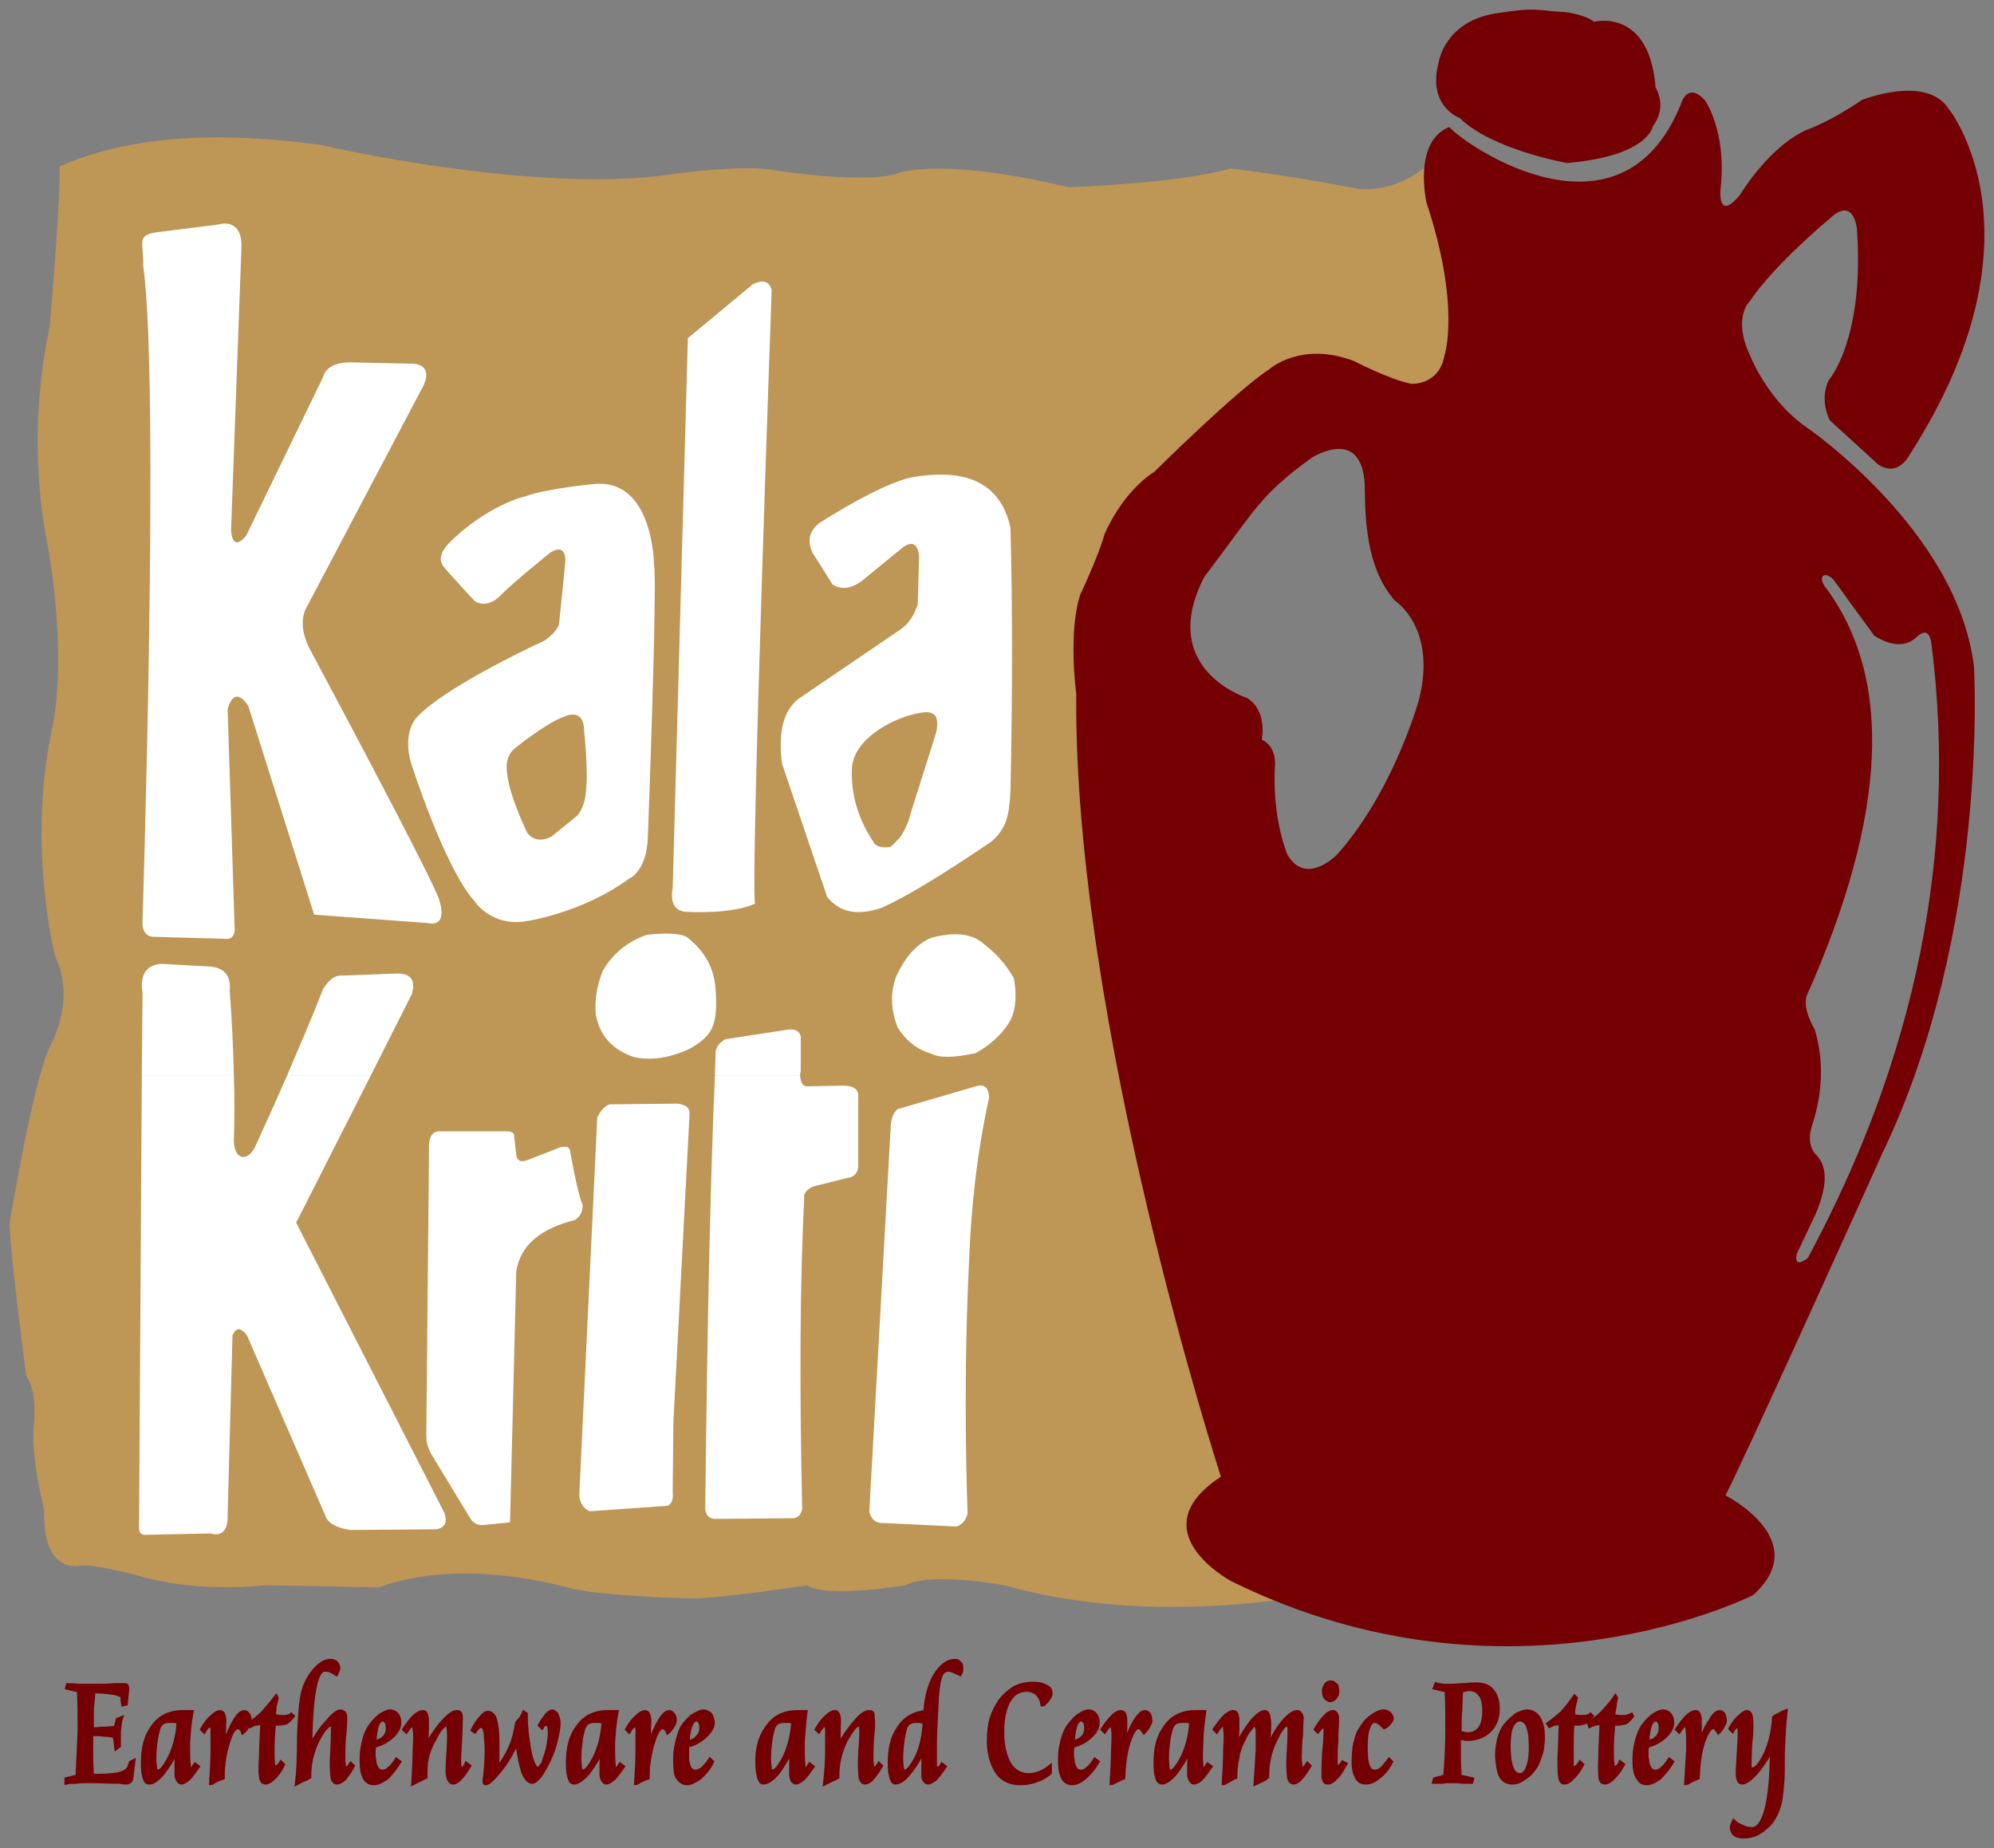
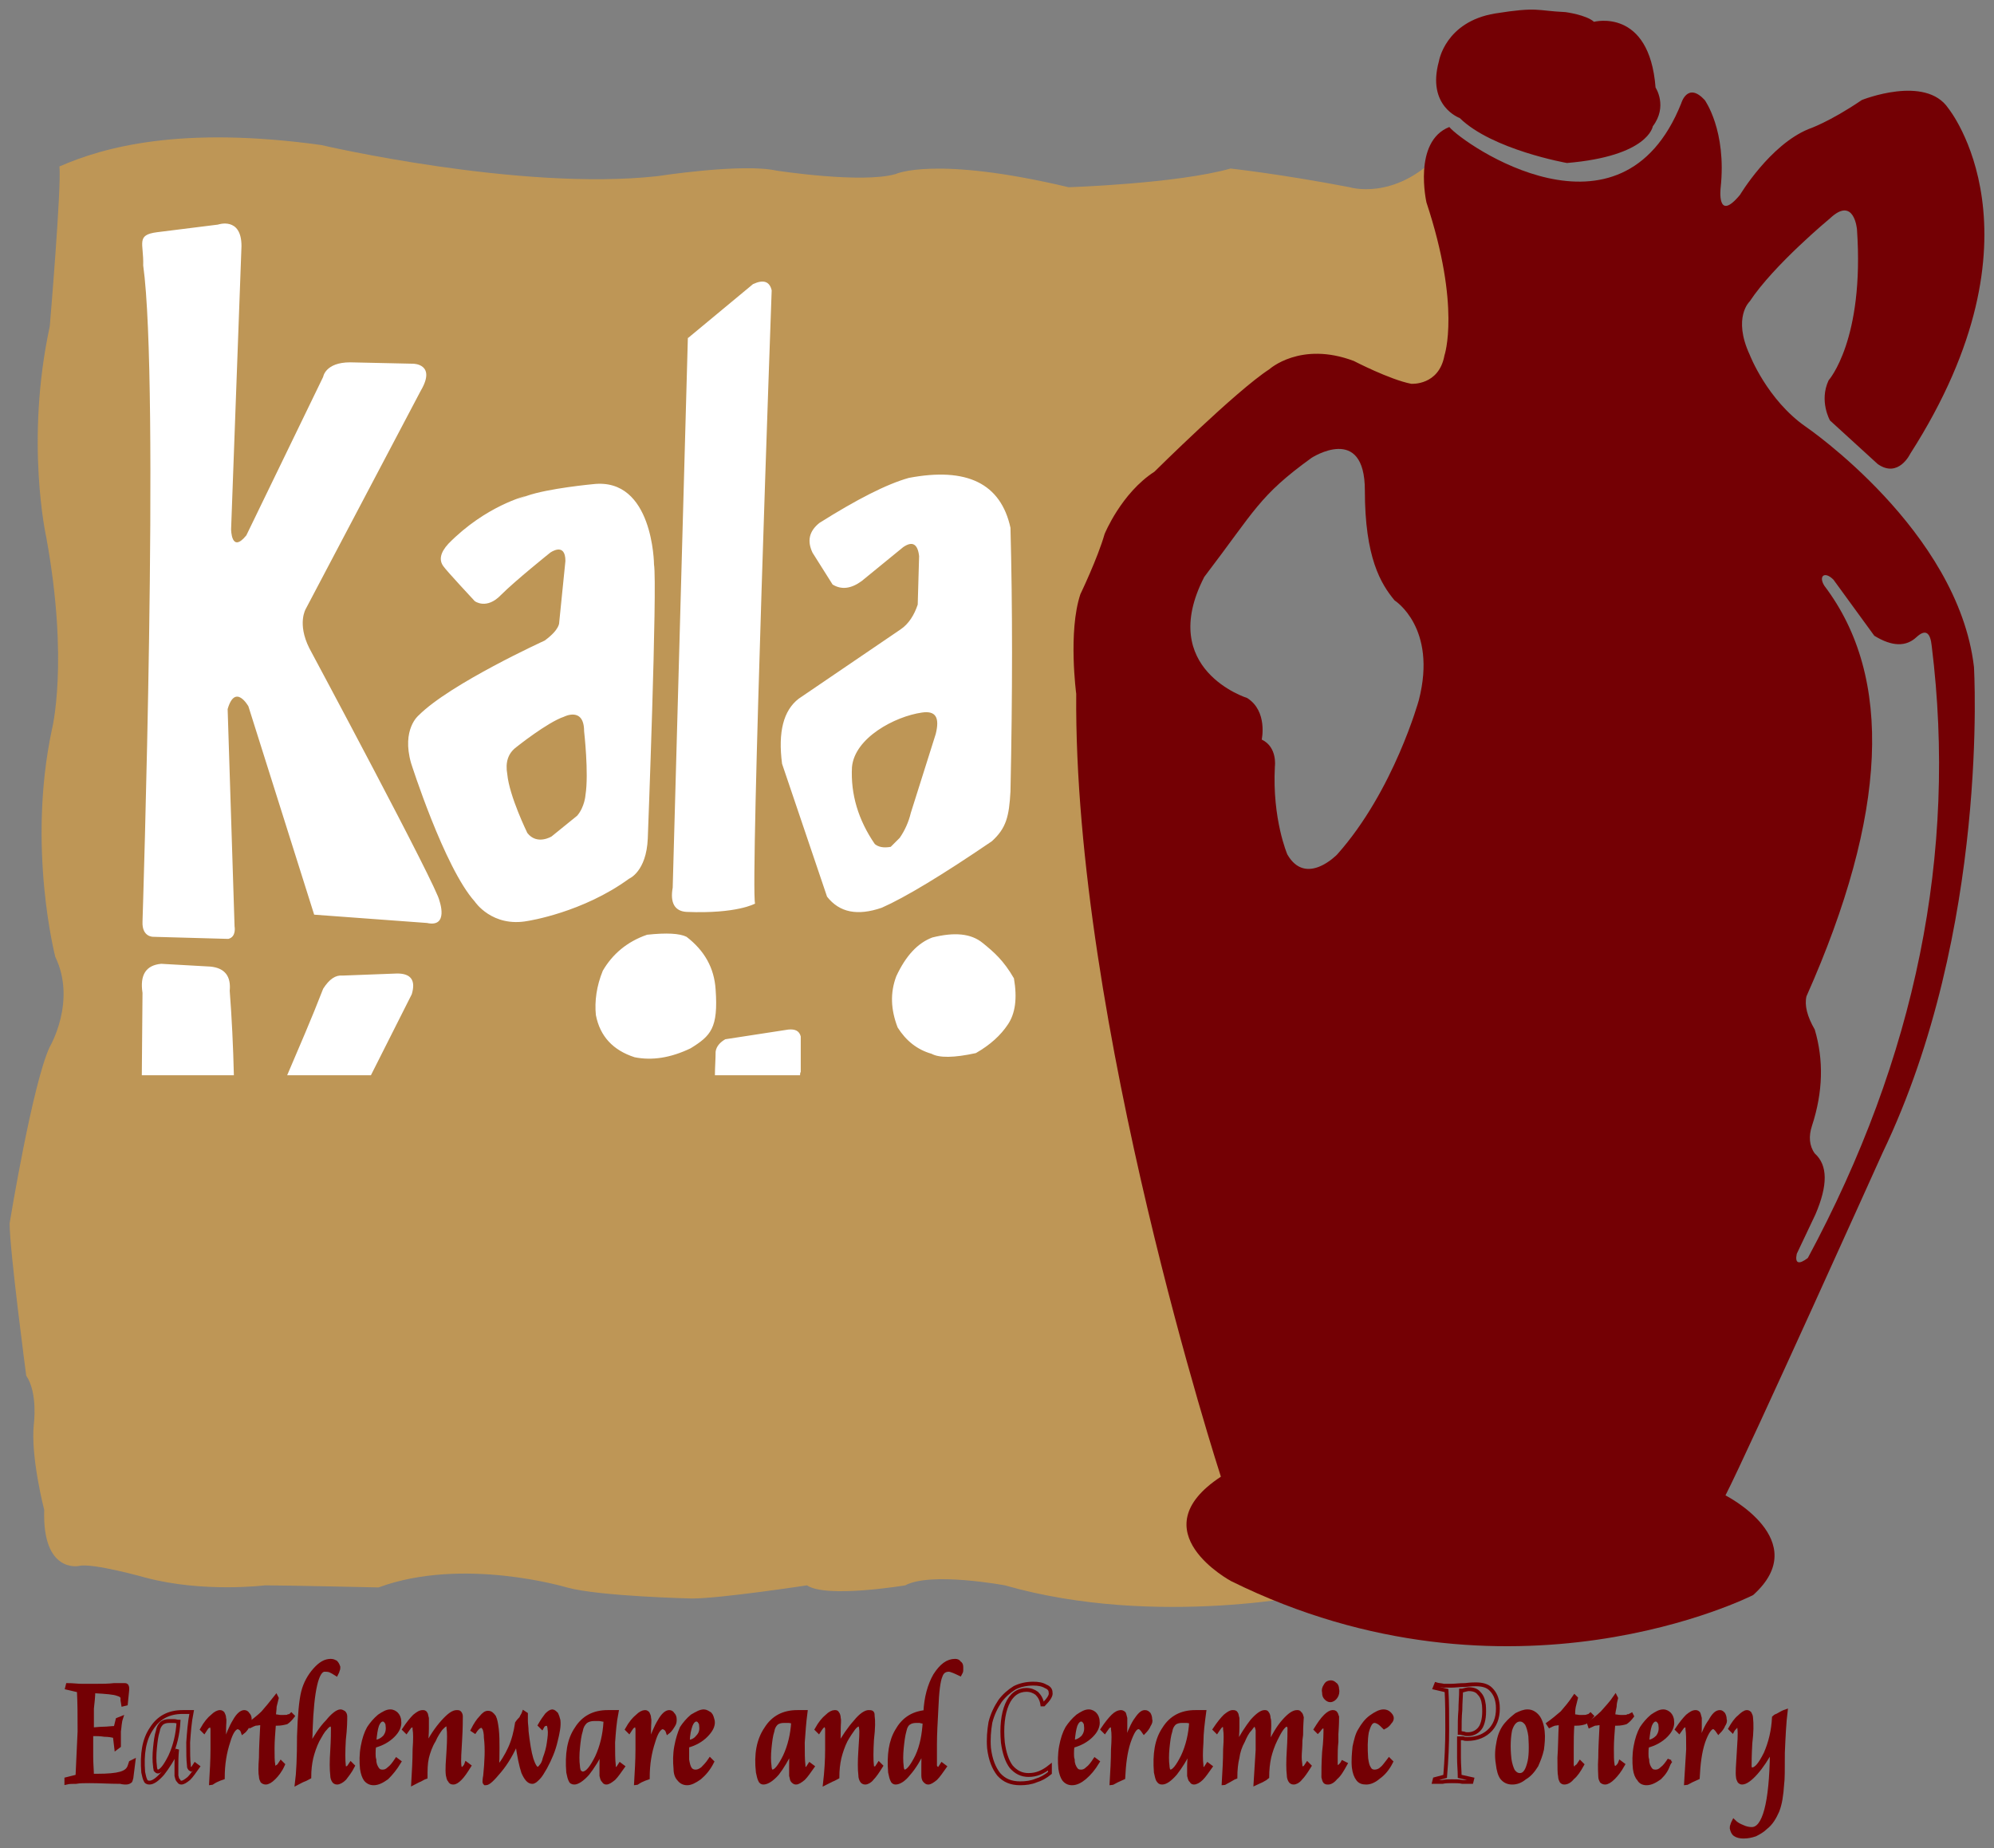
<svg xmlns="http://www.w3.org/2000/svg" version="1.1" width="207.421" height="192.252" viewBox="0 0 207.421 192.252">
  <rect x="0" y="0" width="207.421" height="192.252" fill="#808080" stroke="none" />
  <g id="layer_1" data-name="Layer 1">
    <path transform="matrix(1,0,0,-1,1,191.252)" d="M5.184 173.936C9.792 175.952 17.784 178.184 32.4 176.168 32.4 176.168 53.064 171.344 67.392 172.928 67.392 172.928 76.176 174.296 79.776 173.504 79.776 173.504 88.632 172.136 92.16 173.144 92.16 173.144 96.192 175.088 110.16 171.776 110.16 171.776 121.392 172.136 127.008 173.72 127.008 173.72 132.264 173.144 139.392 171.776 139.392 171.776 144 170.336 148.608 175.088L152.784 153.344 144.936 148.52 133.776 151.976 116.568 135.776 113.328 110.72 119.952 67.952 128.592 37.712 136.368 25.544C136.368 25.544 119.376 21.8 103.536 26.336 103.536 26.336 95.832 27.776 93.168 26.336 93.168 26.336 84.96 24.968 82.944 26.336 82.944 26.336 73.944 24.968 70.992 24.968 70.992 24.968 61.344 25.184 57.96 26.12 57.96 26.12 47.16 29.36 38.376 26.12 38.376 26.12 28.728 26.336 26.568 26.336 26.568 26.336 20.16 25.544 14.184 27.128 14.184 27.128 8.568 28.712 7.2 28.352 7.2 28.352 3.384 27.56 3.6 34.184 3.6 34.184 2.16 39.728 2.52 43.112 2.52 43.112 2.952 46.352 1.728 48.152 1.728 48.152 0 61.184 0 63.992 0 63.992 2.376 78.536 4.176 82.352 4.176 82.352 6.984 87.104 4.752 91.712 4.752 91.712 1.8 103.088 4.392 115.328 4.392 115.328 6.192 122.312 3.816 135.344 3.816 135.344 1.584 145.28 4.176 157.304 4.176 157.304 5.4 171.704 5.184 173.936" fill="#be9656" fill-rule="evenodd" />
    <path transform="matrix(1,0,0,-1,1,191.252)" d="M6.048 15.968C6.552 15.968 7.056 15.896 7.488 15.896 7.992 15.896 8.496 15.896 9.072 15.896 9.648 15.896 10.296 15.896 10.872 15.968 11.52 15.968 11.88 15.968 11.952 15.968 12.024 15.968 12.096 15.968 12.168 15.896 12.168 15.896 12.168 15.752 12.24 15.68 12.24 15.608 12.24 15.608 12.24 15.536V15.464L12.096 14.024 11.808 13.952 11.736 14.384V14.6C11.736 14.816 11.52 14.96 11.232 15.032 10.872 15.176 10.08 15.248 8.712 15.32 8.712 14.816 8.64 14.168 8.568 13.52 8.568 12.872 8.568 12.152 8.568 11.36 8.928 11.36 9.36 11.432 9.792 11.432 10.152 11.432 10.584 11.504 11.016 11.504L11.232 12.368 11.592 12.512C11.448 12.08 11.448 11.576 11.376 11.144 11.376 10.64 11.376 10.136 11.376 9.632L11.088 9.416 10.944 10.64C10.656 10.712 10.296 10.784 9.864 10.784 9.432 10.856 9 10.856 8.496 10.856 8.496 9.992 8.496 9.2 8.496 8.48 8.496 7.76 8.568 7.112 8.568 6.536H8.856 9.144C10.224 6.536 11.016 6.608 11.52 6.752 12.024 6.896 12.312 7.112 12.456 7.472L12.6 7.904 12.888 8.048 12.672 6.32C12.6 6.104 12.6 5.96 12.528 5.96 12.456 5.888 12.312 5.816 12.096 5.816H12.024C11.952 5.816 11.808 5.816 11.52 5.888 10.44 5.888 9.36 5.96 8.352 5.96 7.776 5.96 7.272 5.96 6.912 5.888 6.552 5.888 6.192 5.888 5.904 5.816V6.176L7.056 6.464C7.128 8.048 7.2 9.632 7.272 11.144 7.272 12.656 7.272 14.096 7.2 15.392L5.976 15.68Z" fill="#740004" fill-rule="evenodd" />
    <path transform="matrix(1,0,0,-1,1,191.252)" stroke-width=".4" stroke-linecap="butt" stroke-miterlimit="2.613" stroke-linejoin="miter" fill="none" stroke="#740004" d="M6.048 15.968C6.552 15.968 7.056 15.896 7.488 15.896 7.992 15.896 8.496 15.896 9.072 15.896 9.648 15.896 10.296 15.896 10.872 15.968 11.52 15.968 11.952 15.968 11.952 15.968 12.024 15.968 12.096 15.968 12.168 15.896 12.168 15.896 12.24 15.752 12.24 15.68V15.536 15.464L12.096 14.024 11.808 13.952 11.736 14.384V14.6C11.736 14.816 11.52 14.96 11.232 15.032 10.872 15.176 10.08 15.248 8.712 15.32 8.712 14.816 8.64 14.168 8.568 13.52 8.568 12.872 8.568 12.152 8.568 11.36 8.928 11.36 9.36 11.432 9.792 11.432 10.152 11.432 10.584 11.504 11.016 11.504L11.232 12.368 11.592 12.512C11.448 12.08 11.448 11.576 11.376 11.144 11.376 10.64 11.376 10.136 11.376 9.632L11.088 9.416 10.944 10.64C10.656 10.712 10.296 10.784 9.864 10.784 9.432 10.856 9 10.856 8.496 10.856 8.496 9.992 8.496 9.2 8.496 8.48 8.496 7.76 8.568 7.112 8.568 6.536H8.856 9.144C10.224 6.536 11.016 6.608 11.52 6.752 12.024 6.896 12.312 7.112 12.456 7.472L12.6 7.904 12.888 8.048 12.672 6.32C12.6 6.104 12.6 5.96 12.528 5.96 12.456 5.888 12.312 5.816 12.096 5.816H12.024C12.024 5.816 11.808 5.816 11.52 5.888 10.44 5.888 9.36 5.96 8.352 5.96 7.776 5.96 7.272 5.96 6.912 5.888 6.552 5.888 6.192 5.888 5.904 5.816V6.176L7.056 6.464C7.128 8.048 7.2 9.632 7.272 11.144 7.272 12.656 7.272 14.096 7.2 15.392L5.976 15.68Z" />
-     <path transform="matrix(1,0,0,-1,1,191.252)" d="M17.568 12.152C17.424 12.152 17.28 12.224 17.064 12.224 16.848 12.224 16.704 12.224 16.632 12.224 16.272 12.224 16.056 12.152 15.84 12.008 15.624 11.792 15.48 11.576 15.408 11.144 15.264 10.712 15.192 10.136 15.12 9.416 15.048 8.696 15.048 8.048 15.12 7.544 15.12 7.328 15.192 7.184 15.192 7.112 15.264 7.04 15.336 6.968 15.408 6.968 15.768 6.968 16.2 7.544 16.704 8.552 17.208 9.632 17.496 10.856 17.568 12.152ZM17.424 9.272C16.992 8.264 16.416 7.4 15.912 6.752 15.336 6.104 14.904 5.816 14.544 5.816 14.328 5.816 14.184 5.888 14.112 6.104 14.04 6.248 13.968 6.536 13.896 6.896 13.752 8.768 13.968 10.28 14.76 11.432 15.48 12.584 16.56 13.16 18 13.16H18.288C18.432 13.16 18.576 13.16 18.648 13.16 18.72 13.16 18.792 13.16 18.936 13.16 18.72 12.08 18.648 11 18.576 9.992 18.576 8.984 18.576 8.192 18.648 7.616 18.648 7.472 18.648 7.4 18.72 7.328 18.72 7.256 18.792 7.184 18.864 7.184 18.864 7.184 18.936 7.256 19.008 7.256 19.08 7.328 19.152 7.472 19.296 7.688L19.584 7.472C19.224 6.968 18.936 6.536 18.648 6.248 18.288 5.96 18.072 5.816 17.856 5.816 17.712 5.816 17.64 5.888 17.568 6.032 17.424 6.104 17.424 6.32 17.352 6.536 17.352 6.752 17.352 7.112 17.352 7.544 17.352 7.976 17.352 8.552 17.424 9.272" fill="#740004" fill-rule="evenodd" />
    <path transform="matrix(1,0,0,-1,1,191.252)" stroke-width=".4" stroke-linecap="butt" stroke-miterlimit="2.613" stroke-linejoin="miter" fill="none" stroke="#740004" d="M17.568 12.152C17.424 12.152 17.28 12.224 17.064 12.224 16.848 12.224 16.704 12.224 16.632 12.224 16.272 12.224 16.056 12.152 15.84 12.008 15.624 11.792 15.48 11.576 15.408 11.144 15.264 10.712 15.192 10.136 15.12 9.416 15.048 8.696 15.048 8.048 15.12 7.544 15.12 7.328 15.192 7.184 15.192 7.112 15.264 7.04 15.336 6.968 15.408 6.968 15.768 6.968 16.2 7.544 16.704 8.552 17.208 9.632 17.496 10.856 17.568 12.152Z" />
    <path transform="matrix(1,0,0,-1,1,191.252)" stroke-width=".4" stroke-linecap="butt" stroke-miterlimit="2.613" stroke-linejoin="miter" fill="none" stroke="#740004" d="M17.424 9.272C16.992 8.264 16.416 7.4 15.912 6.752 15.336 6.104 14.904 5.816 14.544 5.816 14.328 5.816 14.184 5.888 14.112 6.104 14.04 6.248 13.968 6.536 13.896 6.896 13.752 8.768 13.968 10.28 14.76 11.432 15.48 12.584 16.56 13.16 18 13.16H18.288C18.432 13.16 18.576 13.16 18.648 13.16 18.72 13.16 18.792 13.16 18.936 13.16 18.72 12.08 18.648 11 18.576 9.992 18.576 8.984 18.576 8.192 18.648 7.616 18.648 7.472 18.648 7.4 18.72 7.328 18.72 7.256 18.864 7.184 18.864 7.184 18.864 7.184 18.936 7.256 19.008 7.256 19.08 7.328 19.152 7.472 19.296 7.688L19.584 7.472C19.224 6.968 18.936 6.536 18.648 6.248 18.288 5.96 18.072 5.816 17.856 5.816 17.712 5.816 17.64 5.888 17.568 6.032 17.424 6.104 17.424 6.32 17.352 6.536 17.352 6.752 17.352 7.112 17.352 7.544 17.352 7.976 17.352 8.552 17.424 9.272Z" />
    <path transform="matrix(1,0,0,-1,1,191.252)" d="M24.264 11.072C24.192 11.288 24.12 11.36 24.048 11.432 23.904 11.504 23.832 11.576 23.76 11.576 23.4 11.576 23.04 11.072 22.752 10.064 22.392 8.984 22.176 7.76 22.176 6.32 21.96 6.248 21.744 6.176 21.456 6.032 21.168 5.888 21.024 5.744 20.952 5.744 21.024 6.968 21.096 8.192 21.096 9.272 21.096 10.28 21.096 11 21.096 11.36 21.096 11.504 21.024 11.648 21.024 11.72 20.952 11.792 20.88 11.792 20.88 11.792 20.808 11.792 20.736 11.72 20.592 11.648 20.448 11.504 20.376 11.36 20.232 11.144L20.016 11.36C20.376 12.008 20.736 12.44 21.096 12.728 21.384 13.016 21.672 13.16 21.888 13.16 22.032 13.16 22.104 13.088 22.176 13.016 22.248 12.872 22.32 12.728 22.32 12.512 22.392 12.296 22.392 11.936 22.32 11.432 22.32 10.928 22.32 10.352 22.248 9.776L22.32 9.704C22.68 10.784 23.04 11.648 23.4 12.224 23.76 12.872 24.12 13.16 24.408 13.16 24.552 13.16 24.696 13.088 24.768 12.944 24.912 12.8 24.984 12.656 24.984 12.368 24.984 12.224 24.984 12.008 24.84 11.792 24.696 11.576 24.552 11.288 24.264 11.072" fill="#740004" fill-rule="evenodd" />
    <path transform="matrix(1,0,0,-1,1,191.252)" stroke-width=".4" stroke-linecap="butt" stroke-miterlimit="2.613" stroke-linejoin="miter" fill="none" stroke="#740004" d="M24.264 11.072C24.192 11.288 24.12 11.36 24.048 11.432 23.904 11.504 23.832 11.576 23.76 11.576 23.4 11.576 23.04 11.072 22.752 10.064 22.392 8.984 22.176 7.76 22.176 6.32 21.96 6.248 21.744 6.176 21.456 6.032 21.168 5.888 21.024 5.744 20.952 5.744 21.024 6.968 21.096 8.192 21.096 9.272 21.096 10.28 21.096 11 21.096 11.36 21.096 11.504 21.024 11.648 21.024 11.72 20.952 11.792 20.88 11.792 20.88 11.792 20.88 11.792 20.736 11.72 20.592 11.648 20.448 11.504 20.376 11.36 20.232 11.144L20.016 11.36C20.376 12.008 20.736 12.44 21.096 12.728 21.384 13.016 21.672 13.16 21.888 13.16 22.032 13.16 22.104 13.088 22.176 13.016 22.248 12.872 22.32 12.728 22.32 12.512 22.392 12.296 22.32 11.936 22.32 11.432 22.32 10.928 22.32 10.352 22.248 9.776L22.32 9.704C22.68 10.784 23.04 11.648 23.4 12.224 23.76 12.872 24.12 13.16 24.408 13.16 24.552 13.16 24.696 13.088 24.768 12.944 24.912 12.8 24.984 12.656 24.984 12.368 24.984 12.224 24.984 12.008 24.84 11.792 24.696 11.576 24.552 11.288 24.264 11.072Z" />
    <path transform="matrix(1,0,0,-1,1,191.252)" d="M27.72 14.744 27.792 14.6C27.72 14.312 27.648 14.024 27.576 13.736 27.576 13.376 27.504 13.088 27.504 12.728 27.792 12.728 28.008 12.656 28.152 12.656 28.368 12.656 28.44 12.656 28.512 12.656 28.728 12.656 28.944 12.656 29.016 12.728 29.16 12.728 29.232 12.8 29.304 12.872L29.448 12.728C29.232 12.44 29.016 12.224 28.8 12.08 28.512 12.008 28.224 11.936 27.792 11.936H27.648C27.576 11.936 27.504 11.936 27.504 11.936 27.432 11 27.36 10.136 27.36 9.416 27.36 8.624 27.36 8.048 27.432 7.688 27.432 7.544 27.432 7.4 27.504 7.4 27.504 7.328 27.576 7.256 27.648 7.256 27.72 7.256 27.792 7.328 27.864 7.472 28.008 7.544 28.08 7.688 28.224 7.904L28.44 7.688C28.152 7.04 27.792 6.608 27.504 6.32 27.144 5.96 26.856 5.816 26.64 5.816 26.496 5.816 26.352 5.888 26.28 5.96 26.208 6.104 26.136 6.248 26.136 6.464 26.064 6.752 26.064 7.4 26.136 8.408 26.136 9.344 26.208 10.568 26.28 12.008 25.992 12.008 25.776 11.936 25.56 11.936 25.344 11.864 25.2 11.792 25.056 11.72L24.984 11.936C25.416 12.296 25.92 12.656 26.352 13.088 26.784 13.592 27.216 14.096 27.72 14.744" fill="#740004" fill-rule="evenodd" />
    <path transform="matrix(1,0,0,-1,1,191.252)" stroke-width=".4" stroke-linecap="butt" stroke-miterlimit="2.613" stroke-linejoin="miter" fill="none" stroke="#740004" d="M27.72 14.744 27.792 14.6C27.72 14.312 27.648 14.024 27.576 13.736 27.576 13.376 27.504 13.088 27.504 12.728 27.792 12.728 28.008 12.656 28.152 12.656 28.368 12.656 28.44 12.656 28.512 12.656 28.728 12.656 28.944 12.656 29.016 12.728 29.16 12.728 29.232 12.8 29.304 12.872L29.448 12.728C29.232 12.44 29.016 12.224 28.8 12.08 28.512 12.008 28.224 11.936 27.792 11.936H27.648 27.504C27.432 11 27.36 10.136 27.36 9.416 27.36 8.624 27.36 8.048 27.432 7.688 27.432 7.544 27.432 7.4 27.504 7.4 27.504 7.328 27.648 7.256 27.648 7.256 27.648 7.256 27.792 7.328 27.864 7.472 28.008 7.544 28.08 7.688 28.224 7.904L28.44 7.688C28.152 7.04 27.792 6.608 27.504 6.32 27.144 5.96 26.856 5.816 26.64 5.816 26.496 5.816 26.352 5.888 26.28 5.96 26.208 6.104 26.136 6.248 26.136 6.464 26.064 6.752 26.064 7.4 26.136 8.408 26.136 9.344 26.208 10.568 26.28 12.008 25.992 12.008 25.776 11.936 25.56 11.936 25.344 11.864 25.2 11.792 25.056 11.72L24.984 11.936C25.416 12.296 25.92 12.656 26.352 13.088 26.784 13.592 27.216 14.096 27.72 14.744Z" />
    <path transform="matrix(1,0,0,-1,1,191.252)" d="M29.88 5.744C30.024 6.824 30.096 8.48 30.096 10.64 30.168 12.872 30.312 14.384 30.528 15.248 30.744 16.112 31.176 16.904 31.752 17.552 32.328 18.2 32.832 18.488 33.408 18.488 33.624 18.488 33.768 18.416 33.912 18.344 34.056 18.2 34.128 18.056 34.2 17.84 34.2 17.696 34.2 17.624 34.128 17.48 34.128 17.408 34.056 17.264 33.984 17.12 33.768 17.264 33.48 17.408 33.336 17.48 33.12 17.552 32.904 17.552 32.76 17.552 31.968 17.552 31.464 15.464 31.32 11.288 31.32 10.568 31.248 9.992 31.248 9.56 31.824 10.568 32.4 11.504 33.048 12.152 33.624 12.872 34.128 13.232 34.416 13.232 34.56 13.232 34.632 13.16 34.776 13.088 34.848 13.016 34.848 12.872 34.92 12.728 34.92 12.296 34.92 11.504 34.776 10.28 34.704 9.056 34.704 8.12 34.776 7.544 34.776 7.472 34.776 7.328 34.848 7.328 34.848 7.256 34.92 7.184 34.92 7.184 34.992 7.184 35.064 7.256 35.136 7.328 35.28 7.4 35.352 7.544 35.496 7.76L35.712 7.544C35.424 6.968 35.064 6.536 34.848 6.248 34.56 5.96 34.272 5.816 34.056 5.816 33.912 5.816 33.768 5.888 33.696 6.032 33.624 6.176 33.552 6.32 33.552 6.608 33.48 7.184 33.48 8.048 33.552 9.128 33.624 10.28 33.624 11.072 33.624 11.504 33.624 11.648 33.552 11.72 33.552 11.792 33.48 11.864 33.48 11.864 33.408 11.864 33.264 11.864 33.048 11.72 32.832 11.432 32.544 11.144 32.328 10.712 32.04 10.208 31.752 9.632 31.536 8.984 31.392 8.408 31.248 7.76 31.176 7.112 31.176 6.392 31.032 6.32 30.816 6.176 30.6 6.104 30.384 6.032 30.168 5.888 29.88 5.744" fill="#740004" fill-rule="evenodd" />
    <path transform="matrix(1,0,0,-1,1,191.252)" stroke-width=".4" stroke-linecap="butt" stroke-miterlimit="2.613" stroke-linejoin="miter" fill="none" stroke="#740004" d="M29.88 5.744C30.024 6.824 30.096 8.48 30.096 10.64 30.168 12.872 30.312 14.384 30.528 15.248 30.744 16.112 31.176 16.904 31.752 17.552 32.328 18.2 32.832 18.488 33.408 18.488 33.624 18.488 33.768 18.416 33.912 18.344 34.056 18.2 34.128 18.056 34.2 17.84 34.2 17.696 34.2 17.624 34.128 17.48 34.128 17.408 34.056 17.264 33.984 17.12 33.768 17.264 33.48 17.408 33.336 17.48 33.12 17.552 32.904 17.552 32.76 17.552 31.968 17.552 31.464 15.464 31.32 11.288 31.32 10.568 31.248 9.992 31.248 9.56 31.824 10.568 32.4 11.504 33.048 12.152 33.624 12.872 34.128 13.232 34.416 13.232 34.56 13.232 34.632 13.16 34.776 13.088 34.848 13.016 34.92 12.872 34.92 12.728 34.92 12.296 34.92 11.504 34.776 10.28 34.704 9.056 34.704 8.12 34.776 7.544 34.776 7.472 34.776 7.328 34.848 7.328 34.848 7.256 34.92 7.184 34.92 7.184 34.92 7.184 35.064 7.256 35.136 7.328 35.28 7.4 35.352 7.544 35.496 7.76L35.712 7.544C35.424 6.968 35.064 6.536 34.848 6.248 34.56 5.96 34.272 5.816 34.056 5.816 33.912 5.816 33.768 5.888 33.696 6.032 33.624 6.176 33.552 6.32 33.552 6.608 33.48 7.184 33.48 8.048 33.552 9.128 33.624 10.28 33.624 11.072 33.624 11.504 33.624 11.648 33.552 11.72 33.552 11.792 33.48 11.864 33.408 11.864 33.408 11.864 33.264 11.864 33.048 11.72 32.832 11.432 32.544 11.144 32.328 10.712 32.04 10.208 31.752 9.632 31.536 8.984 31.392 8.408 31.248 7.76 31.176 7.112 31.176 6.392 31.032 6.32 30.816 6.176 30.6 6.104 30.384 6.032 30.168 5.888 29.88 5.744Z" />
    <path transform="matrix(1,0,0,-1,1,191.252)" d="M37.944 9.632C37.872 9.344 37.872 9.128 37.872 8.84 37.872 8.624 37.872 8.408 37.944 8.192 37.944 7.76 38.088 7.472 38.232 7.256 38.376 7.04 38.52 6.968 38.808 6.968 39.024 6.968 39.24 7.04 39.456 7.256 39.744 7.472 39.96 7.76 40.248 8.192L40.536 7.976C40.104 7.256 39.672 6.752 39.24 6.32 38.736 5.96 38.304 5.744 37.872 5.744 37.512 5.744 37.224 5.888 37.008 6.176 36.864 6.392 36.72 6.752 36.648 7.256 36.576 7.976 36.576 8.768 36.72 9.56 36.864 10.352 37.08 11 37.368 11.504 37.656 11.936 38.016 12.368 38.448 12.728 38.88 13.016 39.24 13.232 39.6 13.232 39.888 13.232 40.104 13.088 40.248 12.944 40.392 12.8 40.536 12.512 40.536 12.224 40.608 11.72 40.392 11.216 39.888 10.712 39.384 10.208 38.736 9.848 37.944 9.632ZM37.944 10.064C38.376 10.064 38.736 10.28 39.024 10.568 39.24 10.856 39.384 11.216 39.312 11.72 39.312 11.936 39.24 12.08 39.168 12.152 39.096 12.296 38.952 12.368 38.808 12.368 38.592 12.368 38.376 12.152 38.232 11.792 38.088 11.36 38.016 10.856 37.944 10.064" fill="#740004" fill-rule="evenodd" />
    <path transform="matrix(1,0,0,-1,1,191.252)" stroke-width=".4" stroke-linecap="butt" stroke-miterlimit="2.613" stroke-linejoin="miter" fill="none" stroke="#740004" d="M37.944 9.632C37.872 9.344 37.872 9.128 37.872 8.84 37.872 8.624 37.872 8.408 37.944 8.192 37.944 7.76 38.088 7.472 38.232 7.256 38.376 7.04 38.52 6.968 38.808 6.968 39.024 6.968 39.24 7.04 39.456 7.256 39.744 7.472 39.96 7.76 40.248 8.192L40.536 7.976C40.104 7.256 39.672 6.752 39.24 6.32 38.736 5.96 38.304 5.744 37.872 5.744 37.512 5.744 37.224 5.888 37.008 6.176 36.864 6.392 36.72 6.752 36.648 7.256 36.576 7.976 36.576 8.768 36.72 9.56 36.864 10.352 37.08 11 37.368 11.504 37.656 11.936 38.016 12.368 38.448 12.728 38.88 13.016 39.24 13.232 39.6 13.232 39.888 13.232 40.104 13.088 40.248 12.944 40.392 12.8 40.536 12.512 40.536 12.224 40.608 11.72 40.392 11.216 39.888 10.712 39.384 10.208 38.736 9.848 37.944 9.632Z" />
    <path transform="matrix(1,0,0,-1,1,191.252)" stroke-width=".4" stroke-linecap="butt" stroke-miterlimit="2.613" stroke-linejoin="miter" fill="none" stroke="#740004" d="M37.944 10.064C38.376 10.064 38.736 10.28 39.024 10.568 39.24 10.856 39.384 11.216 39.312 11.72 39.312 11.936 39.24 12.08 39.168 12.152 39.096 12.296 38.952 12.368 38.808 12.368 38.592 12.368 38.376 12.152 38.232 11.792 38.088 11.36 38.016 10.856 37.944 10.064Z" />
    <path transform="matrix(1,0,0,-1,1,191.252)" d="M41.976 5.744C42.048 6.968 42.12 8.192 42.12 9.272 42.192 10.28 42.192 11 42.12 11.36 42.12 11.504 42.12 11.648 42.048 11.72 42.048 11.792 41.976 11.792 41.904 11.792 41.832 11.792 41.76 11.72 41.616 11.648 41.544 11.504 41.4 11.36 41.256 11.144L41.04 11.36C41.472 12.008 41.832 12.44 42.12 12.728 42.48 13.016 42.696 13.16 42.984 13.16 43.056 13.16 43.2 13.16 43.272 13.016 43.344 12.944 43.344 12.728 43.416 12.512 43.416 12.296 43.416 11.936 43.416 11.432 43.416 10.856 43.344 10.28 43.344 9.56 43.848 10.568 44.424 11.432 45.072 12.152 45.72 12.872 46.152 13.16 46.512 13.16 46.656 13.16 46.728 13.16 46.8 13.088 46.872 13.016 46.944 12.872 46.944 12.728 46.944 12.296 46.944 11.504 46.872 10.28 46.8 9.056 46.728 8.12 46.8 7.544 46.8 7.472 46.872 7.328 46.872 7.328 46.944 7.256 46.944 7.184 47.016 7.184 47.088 7.184 47.16 7.256 47.232 7.328 47.304 7.4 47.448 7.544 47.52 7.76L47.808 7.544C47.448 6.968 47.16 6.536 46.872 6.248 46.584 5.96 46.368 5.816 46.152 5.816 45.936 5.816 45.864 5.888 45.792 6.032 45.648 6.176 45.648 6.32 45.576 6.608 45.504 7.184 45.576 8.048 45.648 9.128 45.72 10.28 45.72 11.072 45.648 11.504 45.648 11.648 45.648 11.72 45.576 11.792 45.576 11.864 45.504 11.864 45.432 11.864 45.288 11.864 45.144 11.72 44.856 11.432 44.64 11.144 44.352 10.712 44.136 10.208 43.776 9.632 43.56 8.984 43.416 8.408 43.272 7.76 43.272 7.112 43.272 6.392 43.056 6.32 42.84 6.176 42.696 6.104 42.48 6.032 42.264 5.888 41.976 5.744" fill="#740004" fill-rule="evenodd" />
    <path transform="matrix(1,0,0,-1,1,191.252)" stroke-width=".4" stroke-linecap="butt" stroke-miterlimit="2.613" stroke-linejoin="miter" fill="none" stroke="#740004" d="M41.976 5.744C42.048 6.968 42.12 8.192 42.12 9.272 42.192 10.28 42.192 11 42.12 11.36 42.12 11.504 42.12 11.648 42.048 11.72 42.048 11.792 41.904 11.792 41.904 11.792 41.904 11.792 41.76 11.72 41.616 11.648 41.544 11.504 41.4 11.36 41.256 11.144L41.04 11.36C41.472 12.008 41.832 12.44 42.12 12.728 42.48 13.016 42.696 13.16 42.984 13.16 43.056 13.16 43.2 13.16 43.272 13.016 43.344 12.944 43.344 12.728 43.416 12.512 43.416 12.296 43.416 11.936 43.416 11.432 43.416 10.856 43.344 10.28 43.344 9.56 43.848 10.568 44.424 11.432 45.072 12.152 45.72 12.872 46.152 13.16 46.512 13.16 46.656 13.16 46.728 13.16 46.8 13.088 46.872 13.016 46.944 12.872 46.944 12.728 46.944 12.296 46.944 11.504 46.872 10.28 46.8 9.056 46.728 8.12 46.8 7.544 46.8 7.472 46.872 7.328 46.872 7.328 46.944 7.256 47.016 7.184 47.016 7.184 47.016 7.184 47.16 7.256 47.232 7.328 47.304 7.4 47.448 7.544 47.52 7.76L47.808 7.544C47.448 6.968 47.16 6.536 46.872 6.248 46.584 5.96 46.368 5.816 46.152 5.816 45.936 5.816 45.864 5.888 45.792 6.032 45.648 6.176 45.648 6.32 45.576 6.608 45.504 7.184 45.576 8.048 45.648 9.128 45.72 10.28 45.72 11.072 45.648 11.504 45.648 11.648 45.648 11.72 45.576 11.792 45.576 11.864 45.432 11.864 45.432 11.864 45.288 11.864 45.144 11.72 44.856 11.432 44.64 11.144 44.352 10.712 44.136 10.208 43.776 9.632 43.56 8.984 43.416 8.408 43.272 7.76 43.272 7.112 43.272 6.392 43.056 6.32 42.84 6.176 42.696 6.104 42.48 6.032 42.264 5.888 41.976 5.744Z" />
    <path transform="matrix(1,0,0,-1,1,191.252)" d="M52.776 10.064C52.272 8.912 51.696 7.904 50.976 7.04 50.256 6.176 49.824 5.744 49.536 5.744H49.464C49.392 5.816 49.392 5.816 49.392 5.888 49.392 5.96 49.392 6.176 49.464 6.536 49.608 7.976 49.68 9.344 49.536 10.496 49.536 10.928 49.464 11.216 49.392 11.432 49.248 11.648 49.176 11.72 49.032 11.72 48.96 11.72 48.888 11.648 48.744 11.576 48.672 11.504 48.528 11.36 48.384 11.144L48.168 11.288C48.456 11.864 48.744 12.296 49.032 12.584 49.32 12.944 49.536 13.088 49.752 13.088 50.04 13.088 50.184 12.944 50.4 12.656 50.544 12.368 50.616 11.936 50.688 11.36 50.76 10.712 50.76 10.064 50.76 9.416 50.76 8.696 50.76 7.976 50.688 7.256 51.264 7.904 51.696 8.624 52.056 9.416 52.416 10.208 52.632 11.072 52.776 12.008 52.92 12.224 53.064 12.368 53.208 12.512 53.28 12.728 53.424 12.872 53.496 13.088L53.712 12.944C53.712 12.728 53.712 12.512 53.712 12.224 53.712 11.936 53.784 11.576 53.784 11.144 53.928 9.92 54.072 8.984 54.288 8.264 54.504 7.616 54.72 7.256 54.936 7.256 55.008 7.256 55.152 7.328 55.296 7.544 55.44 7.688 55.584 7.976 55.656 8.336 55.872 8.912 56.016 9.416 56.088 9.992 56.16 10.496 56.232 11 56.16 11.36 56.16 11.576 56.088 11.72 56.088 11.792 56.016 11.864 55.944 11.936 55.8 11.936 55.728 11.936 55.656 11.864 55.584 11.864 55.512 11.792 55.44 11.72 55.368 11.576L55.152 11.792C55.44 12.296 55.656 12.584 55.872 12.872 56.088 13.088 56.304 13.232 56.448 13.232 56.592 13.232 56.736 13.088 56.88 12.944 56.952 12.8 57.024 12.584 57.096 12.296 57.168 11.72 57.024 11 56.808 10.136 56.592 9.2 56.232 8.336 55.728 7.4 55.44 6.896 55.224 6.536 55.008 6.32 54.72 6.032 54.576 5.888 54.36 5.888 54 5.888 53.712 6.248 53.424 6.896 53.208 7.544 52.992 8.552 52.776 10.064" fill="#740004" fill-rule="evenodd" />
    <path transform="matrix(1,0,0,-1,1,191.252)" stroke-width=".4" stroke-linecap="butt" stroke-miterlimit="2.613" stroke-linejoin="miter" fill="none" stroke="#740004" d="M52.776 10.064C52.272 8.912 51.696 7.904 50.976 7.04 50.256 6.176 49.824 5.744 49.536 5.744H49.464C49.392 5.816 49.392 5.888 49.392 5.888 49.392 5.96 49.392 6.176 49.464 6.536 49.608 7.976 49.68 9.344 49.536 10.496 49.536 10.928 49.464 11.216 49.392 11.432 49.248 11.648 49.176 11.72 49.032 11.72 48.96 11.72 48.888 11.648 48.744 11.576 48.672 11.504 48.528 11.36 48.384 11.144L48.168 11.288C48.456 11.864 48.744 12.296 49.032 12.584 49.32 12.944 49.536 13.088 49.752 13.088 50.04 13.088 50.184 12.944 50.4 12.656 50.544 12.368 50.616 11.936 50.688 11.36 50.76 10.712 50.76 10.064 50.76 9.416 50.76 8.696 50.76 7.976 50.688 7.256 51.264 7.904 51.696 8.624 52.056 9.416 52.416 10.208 52.632 11.072 52.776 12.008 52.92 12.224 53.064 12.368 53.208 12.512 53.28 12.728 53.424 12.872 53.496 13.088L53.712 12.944C53.712 12.728 53.712 12.512 53.712 12.224 53.712 11.936 53.784 11.576 53.784 11.144 53.928 9.92 54.072 8.984 54.288 8.264 54.504 7.616 54.72 7.256 54.936 7.256 55.008 7.256 55.152 7.328 55.296 7.544 55.44 7.688 55.584 7.976 55.656 8.336 55.872 8.912 56.016 9.416 56.088 9.992 56.16 10.496 56.232 11 56.16 11.36 56.16 11.576 56.088 11.72 56.088 11.792 56.016 11.864 55.944 11.936 55.8 11.936 55.8 11.936 55.656 11.864 55.584 11.864 55.512 11.792 55.44 11.72 55.368 11.576L55.152 11.792C55.44 12.296 55.656 12.584 55.872 12.872 56.088 13.088 56.304 13.232 56.448 13.232 56.592 13.232 56.736 13.088 56.88 12.944 56.952 12.8 57.024 12.584 57.096 12.296 57.168 11.72 57.024 11 56.808 10.136 56.592 9.2 56.232 8.336 55.728 7.4 55.44 6.896 55.224 6.536 55.008 6.32 54.72 6.032 54.576 5.888 54.36 5.888 54 5.888 53.712 6.248 53.424 6.896 53.208 7.544 52.992 8.552 52.776 10.064Z" />
    <path transform="matrix(1,0,0,-1,1,191.252)" d="M61.776 12.152C61.632 12.152 61.488 12.224 61.272 12.224 61.056 12.224 60.912 12.224 60.84 12.224 60.48 12.224 60.264 12.152 60.048 12.008 59.832 11.792 59.688 11.576 59.616 11.144 59.472 10.712 59.4 10.136 59.328 9.416 59.256 8.696 59.256 8.048 59.328 7.544 59.328 7.328 59.4 7.184 59.4 7.112 59.472 7.04 59.544 6.968 59.616 6.968 59.976 6.968 60.408 7.544 60.912 8.552 61.416 9.632 61.704 10.856 61.776 12.152ZM61.632 9.272C61.2 8.264 60.624 7.4 60.12 6.752 59.544 6.104 59.04 5.816 58.752 5.816 58.536 5.816 58.392 5.888 58.32 6.104 58.248 6.248 58.176 6.536 58.104 6.896 57.96 8.768 58.176 10.28 58.968 11.432 59.688 12.584 60.768 13.16 62.208 13.16H62.496C62.64 13.16 62.712 13.16 62.856 13.16 62.928 13.16 63 13.16 63.144 13.16 62.928 12.08 62.856 11 62.784 9.992 62.784 8.984 62.784 8.192 62.856 7.616 62.856 7.472 62.856 7.4 62.928 7.328 62.928 7.256 63 7.184 63.072 7.184 63.072 7.184 63.144 7.256 63.216 7.256 63.288 7.328 63.36 7.472 63.504 7.688L63.792 7.472C63.432 6.968 63.144 6.536 62.856 6.248 62.496 5.96 62.28 5.816 62.064 5.816 61.92 5.816 61.848 5.888 61.776 6.032 61.632 6.104 61.632 6.32 61.56 6.536 61.56 6.752 61.56 7.112 61.56 7.544 61.56 7.976 61.56 8.552 61.632 9.272" fill="#740004" fill-rule="evenodd" />
-     <path transform="matrix(1,0,0,-1,1,191.252)" stroke-width=".4" stroke-linecap="butt" stroke-miterlimit="2.613" stroke-linejoin="miter" fill="none" stroke="#740004" d="M61.776 12.152C61.632 12.152 61.488 12.224 61.272 12.224 61.056 12.224 60.912 12.224 60.84 12.224 60.48 12.224 60.264 12.152 60.048 12.008 59.832 11.792 59.688 11.576 59.616 11.144 59.472 10.712 59.4 10.136 59.328 9.416 59.256 8.696 59.256 8.048 59.328 7.544 59.328 7.328 59.4 7.184 59.4 7.112 59.472 7.04 59.544 6.968 59.616 6.968 59.976 6.968 60.408 7.544 60.912 8.552 61.416 9.632 61.704 10.856 61.776 12.152Z" />
    <path transform="matrix(1,0,0,-1,1,191.252)" stroke-width=".4" stroke-linecap="butt" stroke-miterlimit="2.613" stroke-linejoin="miter" fill="none" stroke="#740004" d="M61.632 9.272C61.2 8.264 60.624 7.4 60.12 6.752 59.544 6.104 59.04 5.816 58.752 5.816 58.536 5.816 58.392 5.888 58.32 6.104 58.248 6.248 58.176 6.536 58.104 6.896 57.96 8.768 58.176 10.28 58.968 11.432 59.688 12.584 60.768 13.16 62.208 13.16H62.496C62.64 13.16 62.712 13.16 62.856 13.16 62.928 13.16 63 13.16 63.144 13.16 62.928 12.08 62.856 11 62.784 9.992 62.784 8.984 62.784 8.192 62.856 7.616 62.856 7.472 62.856 7.4 62.928 7.328 62.928 7.256 63.072 7.184 63.072 7.184 63.072 7.184 63.144 7.256 63.216 7.256 63.288 7.328 63.36 7.472 63.504 7.688L63.792 7.472C63.432 6.968 63.144 6.536 62.856 6.248 62.496 5.96 62.28 5.816 62.064 5.816 61.92 5.816 61.848 5.888 61.776 6.032 61.632 6.104 61.632 6.32 61.56 6.536 61.56 6.752 61.56 7.112 61.56 7.544 61.56 7.976 61.56 8.552 61.632 9.272Z" />
    <path transform="matrix(1,0,0,-1,1,191.252)" d="M68.472 11.072C68.4 11.288 68.328 11.36 68.256 11.432 68.112 11.504 68.04 11.576 67.968 11.576 67.608 11.576 67.248 11.072 66.96 10.064 66.6 8.984 66.384 7.76 66.384 6.32 66.168 6.248 65.952 6.176 65.664 6.032 65.376 5.888 65.232 5.744 65.16 5.744 65.232 6.968 65.304 8.192 65.304 9.272 65.304 10.28 65.304 11 65.304 11.36 65.304 11.504 65.232 11.648 65.232 11.72 65.16 11.792 65.088 11.792 65.016 11.792 65.016 11.792 64.944 11.72 64.8 11.648 64.656 11.504 64.584 11.36 64.44 11.144L64.224 11.36C64.584 12.008 64.944 12.44 65.304 12.728 65.592 13.016 65.88 13.16 66.096 13.16 66.24 13.16 66.312 13.088 66.384 13.016 66.456 12.872 66.528 12.728 66.528 12.512 66.6 12.296 66.6 11.936 66.528 11.432 66.528 10.928 66.528 10.352 66.456 9.776L66.528 9.704C66.888 10.784 67.248 11.648 67.608 12.224 67.968 12.872 68.328 13.16 68.616 13.16 68.76 13.16 68.904 13.088 68.976 12.944 69.12 12.8 69.192 12.656 69.192 12.368 69.192 12.224 69.192 12.008 69.048 11.792 68.904 11.576 68.76 11.288 68.472 11.072" fill="#740004" fill-rule="evenodd" />
    <path transform="matrix(1,0,0,-1,1,191.252)" stroke-width=".4" stroke-linecap="butt" stroke-miterlimit="2.613" stroke-linejoin="miter" fill="none" stroke="#740004" d="M68.472 11.072C68.4 11.288 68.328 11.36 68.256 11.432 68.112 11.504 68.04 11.576 67.968 11.576 67.608 11.576 67.248 11.072 66.96 10.064 66.6 8.984 66.384 7.76 66.384 6.32 66.168 6.248 65.952 6.176 65.664 6.032 65.376 5.888 65.232 5.744 65.16 5.744 65.232 6.968 65.304 8.192 65.304 9.272 65.304 10.28 65.304 11 65.304 11.36 65.304 11.504 65.232 11.648 65.232 11.72 65.16 11.792 65.016 11.792 65.016 11.792 65.016 11.792 64.944 11.72 64.8 11.648 64.656 11.504 64.584 11.36 64.44 11.144L64.224 11.36C64.584 12.008 64.944 12.44 65.304 12.728 65.592 13.016 65.88 13.16 66.096 13.16 66.24 13.16 66.312 13.088 66.384 13.016 66.456 12.872 66.528 12.728 66.528 12.512 66.6 12.296 66.528 11.936 66.528 11.432 66.528 10.928 66.528 10.352 66.456 9.776L66.528 9.704C66.888 10.784 67.248 11.648 67.608 12.224 67.968 12.872 68.328 13.16 68.616 13.16 68.76 13.16 68.904 13.088 68.976 12.944 69.12 12.8 69.192 12.656 69.192 12.368 69.192 12.224 69.192 12.008 69.048 11.792 68.904 11.576 68.76 11.288 68.472 11.072Z" />
    <path transform="matrix(1,0,0,-1,1,191.252)" d="M70.488 9.632C70.488 9.344 70.488 9.128 70.488 8.84 70.488 8.624 70.488 8.408 70.488 8.192 70.56 7.76 70.632 7.472 70.776 7.256 70.92 7.04 71.136 6.968 71.352 6.968 71.568 6.968 71.784 7.04 72.072 7.256 72.288 7.472 72.576 7.76 72.864 8.192L73.08 7.976C72.72 7.256 72.288 6.752 71.784 6.32 71.28 5.96 70.848 5.744 70.488 5.744 70.128 5.744 69.84 5.888 69.624 6.176 69.408 6.392 69.264 6.752 69.264 7.256 69.192 7.976 69.192 8.768 69.336 9.56 69.48 10.352 69.696 11 69.912 11.504 70.2 11.936 70.56 12.368 70.992 12.728 71.496 13.016 71.856 13.232 72.216 13.232 72.432 13.232 72.648 13.088 72.864 12.944 73.008 12.8 73.08 12.512 73.152 12.224 73.224 11.72 72.936 11.216 72.432 10.712 71.928 10.208 71.28 9.848 70.488 9.632ZM70.56 10.064C70.992 10.064 71.352 10.28 71.568 10.568 71.856 10.856 72 11.216 71.928 11.72 71.928 11.936 71.856 12.08 71.784 12.152 71.712 12.296 71.568 12.368 71.424 12.368 71.208 12.368 70.992 12.152 70.848 11.792 70.704 11.36 70.56 10.856 70.56 10.064" fill="#740004" fill-rule="evenodd" />
    <path transform="matrix(1,0,0,-1,1,191.252)" stroke-width=".4" stroke-linecap="butt" stroke-miterlimit="2.613" stroke-linejoin="miter" fill="none" stroke="#740004" d="M70.488 9.632C70.488 9.344 70.488 9.128 70.488 8.84 70.488 8.624 70.488 8.408 70.488 8.192 70.56 7.76 70.632 7.472 70.776 7.256 70.92 7.04 71.136 6.968 71.352 6.968 71.568 6.968 71.784 7.04 72.072 7.256 72.288 7.472 72.576 7.76 72.864 8.192L73.08 7.976C72.72 7.256 72.288 6.752 71.784 6.32 71.28 5.96 70.848 5.744 70.488 5.744 70.128 5.744 69.84 5.888 69.624 6.176 69.408 6.392 69.264 6.752 69.264 7.256 69.192 7.976 69.192 8.768 69.336 9.56 69.48 10.352 69.696 11 69.912 11.504 70.2 11.936 70.56 12.368 70.992 12.728 71.496 13.016 71.856 13.232 72.216 13.232 72.432 13.232 72.648 13.088 72.864 12.944 73.008 12.8 73.08 12.512 73.152 12.224 73.224 11.72 72.936 11.216 72.432 10.712 71.928 10.208 71.28 9.848 70.488 9.632Z" />
    <path transform="matrix(1,0,0,-1,1,191.252)" stroke-width=".4" stroke-linecap="butt" stroke-miterlimit="2.613" stroke-linejoin="miter" fill="none" stroke="#740004" d="M70.56 10.064C70.992 10.064 71.352 10.28 71.568 10.568 71.856 10.856 72 11.216 71.928 11.72 71.928 11.936 71.856 12.08 71.784 12.152 71.712 12.296 71.568 12.368 71.424 12.368 71.208 12.368 70.992 12.152 70.848 11.792 70.704 11.36 70.56 10.856 70.56 10.064Z" />
    <path transform="matrix(1,0,0,-1,1,191.252)" d="M81.504 12.152C81.36 12.152 81.216 12.224 81 12.224 80.784 12.224 80.64 12.224 80.568 12.224 80.208 12.224 79.992 12.152 79.776 12.008 79.56 11.792 79.416 11.576 79.344 11.144 79.2 10.712 79.128 10.136 79.056 9.416 78.984 8.696 78.984 8.048 79.056 7.544 79.056 7.328 79.128 7.184 79.128 7.112 79.2 7.04 79.272 6.968 79.344 6.968 79.704 6.968 80.136 7.544 80.64 8.552 81.144 9.632 81.432 10.856 81.504 12.152ZM81.36 9.272C80.856 8.264 80.352 7.4 79.848 6.752 79.272 6.104 78.768 5.816 78.408 5.816 78.264 5.816 78.12 5.888 78.048 6.104 77.976 6.248 77.904 6.536 77.832 6.896 77.616 8.768 77.904 10.28 78.696 11.432 79.416 12.584 80.496 13.16 81.936 13.16H82.224C82.368 13.16 82.44 13.16 82.584 13.16 82.656 13.16 82.728 13.16 82.8 13.16 82.656 12.08 82.584 11 82.512 9.992 82.512 8.984 82.512 8.192 82.584 7.616 82.584 7.472 82.584 7.4 82.656 7.328 82.656 7.256 82.728 7.184 82.8 7.184 82.8 7.184 82.872 7.256 82.944 7.256 83.016 7.328 83.088 7.472 83.232 7.688L83.52 7.472C83.16 6.968 82.872 6.536 82.584 6.248 82.224 5.96 82.008 5.816 81.792 5.816 81.648 5.816 81.576 5.888 81.432 6.032 81.36 6.104 81.36 6.32 81.288 6.536 81.288 6.752 81.288 7.112 81.288 7.544 81.288 7.976 81.288 8.552 81.36 9.272" fill="#740004" fill-rule="evenodd" />
    <path transform="matrix(1,0,0,-1,1,191.252)" stroke-width=".4" stroke-linecap="butt" stroke-miterlimit="2.613" stroke-linejoin="miter" fill="none" stroke="#740004" d="M81.504 12.152C81.36 12.152 81.216 12.224 81 12.224 80.784 12.224 80.64 12.224 80.568 12.224 80.208 12.224 79.992 12.152 79.776 12.008 79.56 11.792 79.416 11.576 79.344 11.144 79.2 10.712 79.128 10.136 79.056 9.416 78.984 8.696 78.984 8.048 79.056 7.544 79.056 7.328 79.128 7.184 79.128 7.112 79.2 7.04 79.272 6.968 79.344 6.968 79.704 6.968 80.136 7.544 80.64 8.552 81.144 9.632 81.432 10.856 81.504 12.152Z" />
    <path transform="matrix(1,0,0,-1,1,191.252)" stroke-width=".4" stroke-linecap="butt" stroke-miterlimit="2.613" stroke-linejoin="miter" fill="none" stroke="#740004" d="M81.36 9.272C80.856 8.264 80.352 7.4 79.848 6.752 79.272 6.104 78.768 5.816 78.408 5.816 78.264 5.816 78.12 5.888 78.048 6.104 77.976 6.248 77.904 6.536 77.832 6.896 77.616 8.768 77.904 10.28 78.696 11.432 79.416 12.584 80.496 13.16 81.936 13.16H82.224C82.368 13.16 82.44 13.16 82.584 13.16 82.656 13.16 82.728 13.16 82.8 13.16 82.656 12.08 82.584 11 82.512 9.992 82.512 8.984 82.512 8.192 82.584 7.616 82.584 7.472 82.584 7.4 82.656 7.328 82.656 7.256 82.8 7.184 82.8 7.184 82.8 7.184 82.872 7.256 82.944 7.256 83.016 7.328 83.088 7.472 83.232 7.688L83.52 7.472C83.16 6.968 82.872 6.536 82.584 6.248 82.224 5.96 82.008 5.816 81.792 5.816 81.648 5.816 81.576 5.888 81.432 6.032 81.36 6.104 81.36 6.32 81.288 6.536 81.288 6.752 81.288 7.112 81.288 7.544 81.288 7.976 81.288 8.552 81.36 9.272Z" />
    <path transform="matrix(1,0,0,-1,1,191.252)" d="M84.816 5.744C84.96 6.968 85.032 8.192 85.032 9.272 85.032 10.28 85.032 11 85.032 11.36 85.032 11.504 84.96 11.648 84.96 11.72 84.888 11.792 84.816 11.792 84.744 11.792 84.744 11.792 84.6 11.72 84.528 11.648 84.384 11.504 84.312 11.36 84.168 11.144L83.952 11.36C84.312 12.008 84.672 12.44 85.032 12.728 85.32 13.016 85.608 13.16 85.824 13.16 85.968 13.16 86.04 13.16 86.112 13.016 86.184 12.944 86.256 12.728 86.256 12.512 86.328 12.296 86.328 11.936 86.256 11.432 86.256 10.856 86.256 10.28 86.184 9.56 86.76 10.568 87.336 11.432 87.984 12.152 88.56 12.872 89.064 13.16 89.352 13.16 89.496 13.16 89.64 13.16 89.712 13.088 89.784 13.016 89.784 12.872 89.784 12.728 89.856 12.296 89.856 11.504 89.712 10.28 89.64 9.056 89.64 8.12 89.712 7.544 89.712 7.472 89.712 7.328 89.784 7.328 89.784 7.256 89.856 7.184 89.856 7.184 89.928 7.184 90 7.256 90.144 7.328 90.216 7.4 90.288 7.544 90.432 7.76L90.648 7.544C90.288 6.968 90 6.536 89.712 6.248 89.496 5.96 89.208 5.816 88.992 5.816 88.848 5.816 88.704 5.888 88.632 6.032 88.56 6.176 88.488 6.32 88.488 6.608 88.416 7.184 88.416 8.048 88.488 9.128 88.56 10.28 88.632 11.072 88.56 11.504 88.56 11.648 88.488 11.72 88.488 11.792 88.416 11.864 88.416 11.864 88.344 11.864 88.2 11.864 87.984 11.72 87.768 11.432 87.552 11.144 87.264 10.712 86.976 10.208 86.688 9.632 86.472 8.984 86.328 8.408 86.184 7.76 86.112 7.112 86.112 6.392 85.968 6.32 85.752 6.176 85.536 6.104 85.392 6.032 85.104 5.888 84.816 5.744" fill="#740004" fill-rule="evenodd" />
    <path transform="matrix(1,0,0,-1,1,191.252)" stroke-width=".4" stroke-linecap="butt" stroke-miterlimit="2.613" stroke-linejoin="miter" fill="none" stroke="#740004" d="M84.816 5.744C84.96 6.968 85.032 8.192 85.032 9.272 85.032 10.28 85.032 11 85.032 11.36 85.032 11.504 84.96 11.648 84.96 11.72 84.888 11.792 84.744 11.792 84.744 11.792 84.744 11.792 84.6 11.72 84.528 11.648 84.384 11.504 84.312 11.36 84.168 11.144L83.952 11.36C84.312 12.008 84.672 12.44 85.032 12.728 85.32 13.016 85.608 13.16 85.824 13.16 85.968 13.16 86.04 13.16 86.112 13.016 86.184 12.944 86.256 12.728 86.256 12.512 86.328 12.296 86.256 11.936 86.256 11.432 86.256 10.856 86.256 10.28 86.184 9.56 86.76 10.568 87.336 11.432 87.984 12.152 88.56 12.872 89.064 13.16 89.352 13.16 89.496 13.16 89.64 13.16 89.712 13.088 89.784 13.016 89.784 12.872 89.784 12.728 89.856 12.296 89.856 11.504 89.712 10.28 89.64 9.056 89.64 8.12 89.712 7.544 89.712 7.472 89.712 7.328 89.784 7.328 89.784 7.256 89.856 7.184 89.856 7.184 89.856 7.184 90 7.256 90.144 7.328 90.216 7.4 90.288 7.544 90.432 7.76L90.648 7.544C90.288 6.968 90 6.536 89.712 6.248 89.496 5.96 89.208 5.816 88.992 5.816 88.848 5.816 88.704 5.888 88.632 6.032 88.56 6.176 88.488 6.32 88.488 6.608 88.416 7.184 88.416 8.048 88.488 9.128 88.56 10.28 88.632 11.072 88.56 11.504 88.56 11.648 88.488 11.72 88.488 11.792 88.416 11.864 88.344 11.864 88.344 11.864 88.2 11.864 87.984 11.72 87.768 11.432 87.552 11.144 87.264 10.712 86.976 10.208 86.688 9.632 86.472 8.984 86.328 8.408 86.184 7.76 86.112 7.112 86.112 6.392 85.968 6.32 85.752 6.176 85.536 6.104 85.392 6.032 85.104 5.888 84.816 5.744Z" />
    <path transform="matrix(1,0,0,-1,1,191.252)" d="M95.112 9.272C94.608 8.264 94.104 7.4 93.528 6.752 93.024 6.104 92.52 5.816 92.16 5.816 92.016 5.816 91.872 5.888 91.8 6.104 91.728 6.248 91.656 6.536 91.584 6.896 91.44 8.696 91.656 10.136 92.304 11.216 92.952 12.368 93.888 13.016 95.256 13.16 95.328 14.672 95.688 15.968 96.264 16.976 96.912 17.984 97.56 18.488 98.352 18.488 98.568 18.488 98.712 18.416 98.784 18.272 98.928 18.2 99 18.056 99 17.84 99.072 17.696 99 17.624 99 17.48 99 17.336 98.928 17.264 98.856 17.12 98.568 17.264 98.352 17.336 98.208 17.408 97.992 17.48 97.848 17.552 97.704 17.552 97.272 17.552 96.984 17.336 96.84 16.904 96.624 16.4 96.48 15.32 96.408 13.448 96.336 12.08 96.264 10.856 96.264 9.776 96.264 8.696 96.264 7.976 96.264 7.616 96.336 7.472 96.336 7.4 96.408 7.328 96.408 7.256 96.48 7.184 96.552 7.184 96.552 7.184 96.624 7.256 96.696 7.256 96.768 7.328 96.84 7.472 96.984 7.688L97.272 7.472C96.912 6.968 96.624 6.536 96.336 6.248 95.976 5.96 95.76 5.816 95.544 5.816 95.4 5.816 95.328 5.888 95.184 6.032 95.112 6.104 95.04 6.32 95.04 6.536 95.04 6.752 95.04 7.112 95.04 7.544 95.04 7.976 95.04 8.552 95.112 9.272ZM95.184 12.152C95.04 12.152 94.896 12.152 94.68 12.224 94.464 12.224 94.32 12.224 94.32 12.224 93.96 12.224 93.744 12.152 93.528 12.008 93.312 11.864 93.168 11.576 93.096 11.216 92.952 10.712 92.88 10.136 92.808 9.416 92.736 8.696 92.736 8.048 92.808 7.472 92.808 7.328 92.88 7.184 92.88 7.112 92.952 7.04 93.024 6.968 93.096 6.968 93.456 6.968 93.888 7.544 94.392 8.552 94.896 9.632 95.112 10.856 95.184 12.152" fill="#740004" fill-rule="evenodd" />
    <path transform="matrix(1,0,0,-1,1,191.252)" stroke-width=".4" stroke-linecap="butt" stroke-miterlimit="2.613" stroke-linejoin="miter" fill="none" stroke="#740004" d="M95.112 9.272C94.608 8.264 94.104 7.4 93.528 6.752 93.024 6.104 92.52 5.816 92.16 5.816 92.016 5.816 91.872 5.888 91.8 6.104 91.728 6.248 91.656 6.536 91.584 6.896 91.44 8.696 91.656 10.136 92.304 11.216 92.952 12.368 93.888 13.016 95.256 13.16 95.328 14.672 95.688 15.968 96.264 16.976 96.912 17.984 97.56 18.488 98.352 18.488 98.568 18.488 98.712 18.416 98.784 18.272 98.928 18.2 99 18.056 99 17.84 99 17.696 99 17.624 99 17.48 99 17.336 98.928 17.264 98.856 17.12 98.568 17.264 98.352 17.336 98.208 17.408 97.992 17.48 97.848 17.552 97.704 17.552 97.272 17.552 96.984 17.336 96.84 16.904 96.624 16.4 96.48 15.32 96.408 13.448 96.336 12.08 96.264 10.856 96.264 9.776 96.264 8.696 96.264 7.976 96.264 7.616 96.264 7.472 96.336 7.4 96.408 7.328 96.408 7.256 96.552 7.184 96.552 7.184 96.552 7.184 96.624 7.256 96.696 7.256 96.768 7.328 96.84 7.472 96.984 7.688L97.272 7.472C96.912 6.968 96.624 6.536 96.336 6.248 95.976 5.96 95.76 5.816 95.544 5.816 95.4 5.816 95.328 5.888 95.184 6.032 95.112 6.104 95.04 6.32 95.04 6.536 95.04 6.752 95.04 7.112 95.04 7.544 95.04 7.976 95.04 8.552 95.112 9.272Z" />
    <path transform="matrix(1,0,0,-1,1,191.252)" stroke-width=".4" stroke-linecap="butt" stroke-miterlimit="2.613" stroke-linejoin="miter" fill="none" stroke="#740004" d="M95.184 12.152C95.04 12.152 94.896 12.152 94.68 12.224 94.464 12.224 94.32 12.224 94.32 12.224 93.96 12.224 93.744 12.152 93.528 12.008 93.312 11.864 93.168 11.576 93.096 11.216 92.952 10.712 92.88 10.136 92.808 9.416 92.736 8.696 92.736 8.048 92.808 7.472 92.808 7.328 92.88 7.184 92.88 7.112 92.952 7.04 93.024 6.968 93.096 6.968 93.456 6.968 93.888 7.544 94.392 8.552 94.896 9.632 95.112 10.856 95.184 12.152Z" />
-     <path transform="matrix(1,0,0,-1,1,191.252)" d="M107.568 13.952H107.424C107.352 14.456 107.136 14.816 106.848 15.104 106.56 15.32 106.2 15.464 105.768 15.464 104.904 15.464 104.184 14.96 103.752 13.952 103.32 12.944 103.176 11.576 103.32 9.992 103.464 8.912 103.752 8.048 104.184 7.472 104.688 6.896 105.264 6.608 105.984 6.608 106.416 6.608 106.776 6.68 107.136 6.824 107.496 6.968 107.856 7.184 108.216 7.472V6.824C107.784 6.464 107.28 6.176 106.776 6.032 106.272 5.816 105.696 5.744 105.12 5.744 104.184 5.744 103.464 6.032 102.888 6.68 102.384 7.328 102.024 8.192 101.88 9.416 101.808 10.352 101.88 11.216 102.024 12.08 102.24 12.944 102.6 13.664 103.032 14.312 103.464 14.888 103.968 15.32 104.544 15.68 105.12 15.968 105.768 16.112 106.488 16.112 106.992 16.112 107.424 16.04 107.784 15.824 108.144 15.68 108.288 15.464 108.288 15.176 108.36 14.888 108.072 14.456 107.568 13.952Z" fill="#740004" fill-rule="evenodd" />
    <path transform="matrix(1,0,0,-1,1,191.252)" stroke-width=".4" stroke-linecap="butt" stroke-miterlimit="2.613" stroke-linejoin="miter" fill="none" stroke="#740004" d="M107.568 13.952H107.424C107.352 14.456 107.136 14.816 106.848 15.104 106.56 15.32 106.2 15.464 105.768 15.464 104.904 15.464 104.184 14.96 103.752 13.952 103.32 12.944 103.176 11.576 103.32 9.992 103.464 8.912 103.752 8.048 104.184 7.472 104.688 6.896 105.264 6.608 105.984 6.608 106.416 6.608 106.776 6.68 107.136 6.824 107.496 6.968 107.856 7.184 108.216 7.472V6.824C107.784 6.464 107.28 6.176 106.776 6.032 106.272 5.816 105.696 5.744 105.12 5.744 104.184 5.744 103.464 6.032 102.888 6.68 102.384 7.328 102.024 8.192 101.88 9.416 101.808 10.352 101.88 11.216 102.024 12.08 102.24 12.944 102.6 13.664 103.032 14.312 103.464 14.888 103.968 15.32 104.544 15.68 105.12 15.968 105.768 16.112 106.488 16.112 106.992 16.112 107.424 16.04 107.784 15.824 108.144 15.68 108.288 15.464 108.288 15.176 108.36 14.888 108.072 14.456 107.568 13.952Z" />
    <path transform="matrix(1,0,0,-1,1,191.252)" d="M110.592 9.632C110.52 9.344 110.52 9.128 110.52 8.84 110.52 8.624 110.52 8.408 110.592 8.192 110.592 7.76 110.736 7.472 110.88 7.256 111.024 7.04 111.168 6.968 111.456 6.968 111.672 6.968 111.888 7.04 112.104 7.256 112.392 7.472 112.608 7.76 112.896 8.192L113.184 7.976C112.752 7.256 112.32 6.752 111.816 6.32 111.384 5.96 110.952 5.744 110.52 5.744 110.16 5.744 109.872 5.888 109.656 6.176 109.512 6.392 109.368 6.752 109.296 7.256 109.224 7.976 109.224 8.768 109.368 9.56 109.512 10.352 109.728 11 110.016 11.504 110.304 11.936 110.664 12.368 111.096 12.728 111.528 13.016 111.888 13.232 112.248 13.232 112.536 13.232 112.752 13.088 112.896 12.944 113.04 12.8 113.184 12.512 113.184 12.224 113.256 11.72 113.04 11.216 112.536 10.712 112.032 10.208 111.384 9.848 110.592 9.632ZM110.592 10.064C111.024 10.064 111.384 10.28 111.672 10.568 111.888 10.856 112.032 11.216 111.96 11.72 111.96 11.936 111.888 12.08 111.816 12.152 111.744 12.296 111.6 12.368 111.456 12.368 111.24 12.368 111.024 12.152 110.88 11.792 110.736 11.36 110.664 10.856 110.592 10.064" fill="#740004" fill-rule="evenodd" />
    <path transform="matrix(1,0,0,-1,1,191.252)" stroke-width=".4" stroke-linecap="butt" stroke-miterlimit="2.613" stroke-linejoin="miter" fill="none" stroke="#740004" d="M110.592 9.632C110.52 9.344 110.52 9.128 110.52 8.84 110.52 8.624 110.52 8.408 110.592 8.192 110.592 7.76 110.736 7.472 110.88 7.256 111.024 7.04 111.168 6.968 111.456 6.968 111.672 6.968 111.888 7.04 112.104 7.256 112.392 7.472 112.608 7.76 112.896 8.192L113.184 7.976C112.752 7.256 112.32 6.752 111.816 6.32 111.384 5.96 110.952 5.744 110.52 5.744 110.16 5.744 109.872 5.888 109.656 6.176 109.512 6.392 109.368 6.752 109.296 7.256 109.224 7.976 109.224 8.768 109.368 9.56 109.512 10.352 109.728 11 110.016 11.504 110.304 11.936 110.664 12.368 111.096 12.728 111.528 13.016 111.888 13.232 112.248 13.232 112.536 13.232 112.752 13.088 112.896 12.944 113.04 12.8 113.184 12.512 113.184 12.224 113.256 11.72 113.04 11.216 112.536 10.712 112.032 10.208 111.384 9.848 110.592 9.632Z" />
    <path transform="matrix(1,0,0,-1,1,191.252)" stroke-width=".4" stroke-linecap="butt" stroke-miterlimit="2.613" stroke-linejoin="miter" fill="none" stroke="#740004" d="M110.592 10.064C111.024 10.064 111.384 10.28 111.672 10.568 111.888 10.856 112.032 11.216 111.96 11.72 111.96 11.936 111.888 12.08 111.816 12.152 111.744 12.296 111.6 12.368 111.456 12.368 111.24 12.368 111.024 12.152 110.88 11.792 110.736 11.36 110.664 10.856 110.592 10.064Z" />
    <path transform="matrix(1,0,0,-1,1,191.252)" d="M118.008 11.072C117.864 11.288 117.792 11.36 117.72 11.432 117.648 11.504 117.576 11.576 117.432 11.576 117.072 11.576 116.784 11.072 116.424 10.064 116.064 8.984 115.92 7.76 115.848 6.32 115.704 6.248 115.488 6.176 115.2 6.032 114.912 5.888 114.696 5.744 114.624 5.744 114.696 6.968 114.768 8.192 114.768 9.272 114.84 10.28 114.84 11 114.768 11.36 114.768 11.504 114.768 11.648 114.696 11.72 114.696 11.792 114.624 11.792 114.552 11.792 114.48 11.792 114.408 11.72 114.264 11.648 114.192 11.504 114.048 11.36 113.904 11.144L113.688 11.36C114.12 12.008 114.48 12.44 114.768 12.728 115.056 13.016 115.344 13.16 115.632 13.16 115.704 13.16 115.848 13.088 115.92 13.016 115.992 12.872 115.992 12.728 116.064 12.512 116.064 12.296 116.064 11.936 116.064 11.432 116.064 10.928 115.992 10.352 115.992 9.776V9.704C116.352 10.784 116.712 11.648 117.072 12.224 117.504 12.872 117.792 13.16 118.08 13.16 118.296 13.16 118.368 13.088 118.512 12.944 118.584 12.8 118.656 12.656 118.656 12.368 118.728 12.224 118.656 12.008 118.512 11.792 118.44 11.576 118.224 11.288 118.008 11.072" fill="#740004" fill-rule="evenodd" />
    <path transform="matrix(1,0,0,-1,1,191.252)" stroke-width=".4" stroke-linecap="butt" stroke-miterlimit="2.613" stroke-linejoin="miter" fill="none" stroke="#740004" d="M118.008 11.072C117.864 11.288 117.792 11.36 117.72 11.432 117.648 11.504 117.576 11.576 117.432 11.576 117.072 11.576 116.784 11.072 116.424 10.064 116.064 8.984 115.92 7.76 115.848 6.32 115.704 6.248 115.488 6.176 115.2 6.032 114.912 5.888 114.696 5.744 114.624 5.744 114.696 6.968 114.768 8.192 114.768 9.272 114.84 10.28 114.84 11 114.768 11.36 114.768 11.504 114.768 11.648 114.696 11.72 114.696 11.792 114.552 11.792 114.552 11.792 114.552 11.792 114.408 11.72 114.264 11.648 114.192 11.504 114.048 11.36 113.904 11.144L113.688 11.36C114.12 12.008 114.48 12.44 114.768 12.728 115.056 13.016 115.344 13.16 115.632 13.16 115.704 13.16 115.848 13.088 115.92 13.016 115.992 12.872 115.992 12.728 116.064 12.512 116.064 12.296 116.064 11.936 116.064 11.432 116.064 10.928 115.992 10.352 115.992 9.776V9.704C116.352 10.784 116.712 11.648 117.072 12.224 117.504 12.872 117.792 13.16 118.08 13.16 118.296 13.16 118.368 13.088 118.512 12.944 118.584 12.8 118.656 12.656 118.656 12.368 118.728 12.224 118.656 12.008 118.512 11.792 118.44 11.576 118.224 11.288 118.008 11.072Z" />
    <path transform="matrix(1,0,0,-1,1,191.252)" d="M122.904 12.152C122.76 12.152 122.616 12.224 122.4 12.224 122.184 12.224 122.04 12.224 121.968 12.224 121.608 12.224 121.392 12.152 121.176 12.008 120.96 11.792 120.816 11.576 120.744 11.144 120.6 10.712 120.528 10.136 120.456 9.416 120.384 8.696 120.384 8.048 120.456 7.544 120.456 7.328 120.528 7.184 120.528 7.112 120.6 7.04 120.672 6.968 120.744 6.968 121.104 6.968 121.536 7.544 122.04 8.552 122.544 9.632 122.832 10.856 122.904 12.152ZM122.76 9.272C122.328 8.264 121.752 7.4 121.248 6.752 120.672 6.104 120.24 5.816 119.88 5.816 119.664 5.816 119.592 5.888 119.448 6.104 119.376 6.248 119.304 6.536 119.232 6.896 119.088 8.768 119.304 10.28 120.096 11.432 120.816 12.584 121.896 13.16 123.336 13.16H123.624C123.768 13.16 123.912 13.16 123.984 13.16 124.056 13.16 124.128 13.16 124.272 13.16 124.128 12.08 123.984 11 123.984 9.992 123.912 8.984 123.912 8.192 123.984 7.616 123.984 7.472 123.984 7.4 124.056 7.328 124.056 7.256 124.128 7.184 124.2 7.184 124.272 7.184 124.272 7.256 124.344 7.256 124.416 7.328 124.488 7.472 124.632 7.688L124.92 7.472C124.56 6.968 124.272 6.536 123.984 6.248 123.696 5.96 123.408 5.816 123.192 5.816 123.048 5.816 122.976 5.888 122.904 6.032 122.76 6.104 122.76 6.32 122.688 6.536 122.688 6.752 122.688 7.112 122.688 7.544 122.688 7.976 122.76 8.552 122.76 9.272" fill="#740004" fill-rule="evenodd" />
    <path transform="matrix(1,0,0,-1,1,191.252)" stroke-width=".4" stroke-linecap="butt" stroke-miterlimit="2.613" stroke-linejoin="miter" fill="none" stroke="#740004" d="M122.904 12.152C122.76 12.152 122.616 12.224 122.4 12.224 122.184 12.224 122.04 12.224 121.968 12.224 121.608 12.224 121.392 12.152 121.176 12.008 120.96 11.792 120.816 11.576 120.744 11.144 120.6 10.712 120.528 10.136 120.456 9.416 120.384 8.696 120.384 8.048 120.456 7.544 120.456 7.328 120.528 7.184 120.528 7.112 120.6 7.04 120.672 6.968 120.744 6.968 121.104 6.968 121.536 7.544 122.04 8.552 122.544 9.632 122.832 10.856 122.904 12.152Z" />
    <path transform="matrix(1,0,0,-1,1,191.252)" stroke-width=".4" stroke-linecap="butt" stroke-miterlimit="2.613" stroke-linejoin="miter" fill="none" stroke="#740004" d="M122.76 9.272C122.328 8.264 121.752 7.4 121.248 6.752 120.672 6.104 120.24 5.816 119.88 5.816 119.664 5.816 119.592 5.888 119.448 6.104 119.376 6.248 119.304 6.536 119.232 6.896 119.088 8.768 119.304 10.28 120.096 11.432 120.816 12.584 121.896 13.16 123.336 13.16H123.624C123.768 13.16 123.912 13.16 123.984 13.16 124.056 13.16 124.128 13.16 124.272 13.16 124.128 12.08 123.984 11 123.984 9.992 123.912 8.984 123.912 8.192 123.984 7.616 123.984 7.472 123.984 7.4 124.056 7.328 124.056 7.256 124.2 7.184 124.2 7.184 124.2 7.184 124.272 7.256 124.344 7.256 124.416 7.328 124.488 7.472 124.632 7.688L124.92 7.472C124.56 6.968 124.272 6.536 123.984 6.248 123.696 5.96 123.408 5.816 123.192 5.816 123.048 5.816 122.976 5.888 122.904 6.032 122.76 6.104 122.76 6.32 122.688 6.536 122.688 6.752 122.688 7.112 122.688 7.544 122.688 7.976 122.76 8.552 122.76 9.272Z" />
    <path transform="matrix(1,0,0,-1,1,191.252)" d="M129.6 5.744C129.672 6.968 129.744 8.12 129.816 9.2 129.816 10.208 129.816 10.928 129.816 11.288 129.744 11.504 129.744 11.648 129.672 11.72 129.672 11.792 129.6 11.864 129.528 11.864 129.384 11.864 129.24 11.648 129.024 11.36 128.736 11.072 128.52 10.64 128.304 10.136 128.016 9.632 127.8 8.984 127.728 8.408 127.584 7.832 127.512 7.112 127.512 6.392 127.296 6.32 127.008 6.104 126.576 5.888 126.432 5.816 126.36 5.744 126.288 5.744 126.36 6.968 126.432 8.192 126.432 9.272 126.504 10.28 126.504 11 126.432 11.36 126.432 11.504 126.432 11.648 126.36 11.72 126.288 11.792 126.288 11.864 126.216 11.864 126.144 11.864 126.072 11.792 125.928 11.648 125.856 11.576 125.712 11.36 125.568 11.144L125.352 11.36C125.784 12.008 126.144 12.44 126.432 12.728 126.792 13.016 127.008 13.16 127.224 13.16 127.368 13.16 127.512 13.16 127.584 13.016 127.656 12.944 127.656 12.728 127.728 12.512 127.728 12.296 127.728 12.008 127.728 11.504 127.728 11 127.656 10.424 127.656 9.704 128.16 10.712 128.736 11.576 129.24 12.224 129.816 12.872 130.248 13.16 130.536 13.16 130.68 13.16 130.752 13.16 130.824 13.016 130.896 12.944 130.968 12.728 130.968 12.512 131.04 12.368 131.04 12.08 131.04 11.72 131.04 11.36 130.968 10.712 130.968 9.632 131.472 10.712 131.976 11.576 132.552 12.224 133.128 12.872 133.56 13.16 133.92 13.16 134.064 13.16 134.136 13.16 134.208 13.016 134.352 12.944 134.352 12.8 134.424 12.584 134.424 12.44 134.352 11.864 134.352 10.784L134.28 10.208C134.28 9.488 134.28 8.912 134.208 8.48 134.208 8.048 134.28 7.76 134.28 7.544 134.28 7.472 134.28 7.328 134.352 7.328 134.352 7.256 134.424 7.184 134.424 7.184 134.496 7.184 134.568 7.256 134.64 7.328 134.784 7.4 134.856 7.544 135 7.76L135.216 7.544C134.856 6.968 134.568 6.536 134.28 6.248 134.064 5.96 133.776 5.816 133.56 5.816 133.416 5.816 133.272 5.888 133.2 6.032 133.128 6.176 133.056 6.32 133.056 6.608 132.984 7.184 132.984 8.048 133.056 9.2 133.128 10.28 133.128 11.072 133.128 11.504 133.056 11.576 133.056 11.72 133.056 11.72 132.984 11.792 132.912 11.864 132.84 11.864 132.768 11.864 132.552 11.72 132.336 11.432 132.12 11.144 131.904 10.712 131.688 10.28 131.4 9.704 131.184 9.056 131.04 8.48 130.896 7.832 130.824 7.112 130.824 6.392 130.752 6.32 130.536 6.176 130.248 6.032 129.96 5.888 129.744 5.816 129.6 5.744" fill="#740004" fill-rule="evenodd" />
    <path transform="matrix(1,0,0,-1,1,191.252)" stroke-width=".4" stroke-linecap="butt" stroke-miterlimit="2.613" stroke-linejoin="miter" fill="none" stroke="#740004" d="M129.6 5.744C129.672 6.968 129.744 8.12 129.816 9.2 129.816 10.208 129.816 10.928 129.816 11.288 129.744 11.504 129.744 11.648 129.672 11.72 129.672 11.792 129.6 11.864 129.528 11.864 129.384 11.864 129.24 11.648 129.024 11.36 128.736 11.072 128.52 10.64 128.304 10.136 128.016 9.632 127.8 8.984 127.728 8.408 127.584 7.832 127.512 7.112 127.512 6.392 127.296 6.32 127.008 6.104 126.576 5.888 126.432 5.816 126.36 5.744 126.288 5.744 126.36 6.968 126.432 8.192 126.432 9.272 126.504 10.28 126.504 11 126.432 11.36 126.432 11.504 126.432 11.648 126.36 11.72 126.288 11.792 126.216 11.864 126.216 11.864 126.216 11.864 126.072 11.792 125.928 11.648 125.856 11.576 125.712 11.36 125.568 11.144L125.352 11.36C125.784 12.008 126.144 12.44 126.432 12.728 126.792 13.016 127.008 13.16 127.224 13.16 127.368 13.16 127.512 13.16 127.584 13.016 127.656 12.944 127.656 12.728 127.728 12.512 127.728 12.296 127.728 12.008 127.728 11.504 127.728 11 127.656 10.424 127.656 9.704 128.16 10.712 128.736 11.576 129.24 12.224 129.816 12.872 130.248 13.16 130.536 13.16 130.68 13.16 130.752 13.16 130.824 13.016 130.896 12.944 130.968 12.728 130.968 12.512 131.04 12.368 131.04 12.08 131.04 11.72 131.04 11.36 130.968 10.712 130.968 9.632 131.472 10.712 131.976 11.576 132.552 12.224 133.128 12.872 133.56 13.16 133.92 13.16 134.064 13.16 134.136 13.16 134.208 13.016 134.352 12.944 134.352 12.8 134.424 12.584 134.424 12.44 134.352 11.864 134.352 10.784L134.28 10.208C134.28 9.488 134.208 8.912 134.208 8.48 134.208 8.048 134.28 7.76 134.28 7.544 134.28 7.472 134.28 7.328 134.352 7.328 134.352 7.256 134.424 7.184 134.424 7.184 134.424 7.184 134.568 7.256 134.64 7.328 134.784 7.4 134.856 7.544 135 7.76L135.216 7.544C134.856 6.968 134.568 6.536 134.28 6.248 134.064 5.96 133.776 5.816 133.56 5.816 133.416 5.816 133.272 5.888 133.2 6.032 133.128 6.176 133.056 6.32 133.056 6.608 132.984 7.184 132.984 8.048 133.056 9.2 133.128 10.28 133.128 11.072 133.128 11.504 133.128 11.576 133.056 11.72 133.056 11.72 132.984 11.792 132.84 11.864 132.84 11.864 132.768 11.864 132.552 11.72 132.336 11.432 132.12 11.144 131.904 10.712 131.688 10.28 131.4 9.704 131.184 9.056 131.04 8.48 130.896 7.832 130.824 7.112 130.824 6.392 130.752 6.32 130.536 6.176 130.248 6.032 129.96 5.888 129.744 5.816 129.6 5.744Z" />
    <path transform="matrix(1,0,0,-1,1,191.252)" d="M138.672 7.904 138.96 7.76C138.6 7.112 138.312 6.608 137.952 6.32 137.664 5.96 137.376 5.816 137.16 5.816 137.016 5.816 136.872 5.816 136.8 5.96 136.728 6.032 136.728 6.176 136.656 6.392 136.656 6.968 136.656 7.832 136.728 8.984 136.872 10.136 136.872 10.928 136.872 11.432 136.8 11.504 136.8 11.576 136.8 11.576 136.728 11.648 136.728 11.648 136.656 11.648 136.584 11.648 136.512 11.648 136.44 11.576 136.296 11.432 136.224 11.288 136.08 11.144L135.864 11.36C136.224 11.936 136.512 12.368 136.872 12.728 137.16 13.016 137.448 13.16 137.592 13.16 137.736 13.16 137.88 13.16 137.952 13.016 138.024 12.944 138.024 12.8 138.096 12.656 138.096 12.44 138.096 11.864 138.024 10.856 138.024 10.568 138.024 10.28 138.024 10.064 137.952 9.416 137.952 8.912 137.952 8.48 137.952 8.048 137.952 7.76 137.952 7.688 137.952 7.616 137.952 7.472 138.024 7.472 138.024 7.4 138.096 7.4 138.168 7.4 138.24 7.4 138.312 7.4 138.384 7.544 138.456 7.616 138.6 7.76 138.672 7.904ZM137.448 16.256C137.592 16.256 137.736 16.184 137.88 16.04 138.024 15.968 138.096 15.752 138.096 15.536 138.168 15.248 138.096 14.96 137.952 14.744 137.808 14.528 137.592 14.384 137.376 14.384 137.232 14.384 137.088 14.456 136.944 14.6 136.8 14.744 136.728 14.888 136.728 15.176 136.656 15.464 136.728 15.68 136.872 15.896 137.016 16.184 137.232 16.256 137.448 16.256" fill="#740004" fill-rule="evenodd" />
    <path transform="matrix(1,0,0,-1,1,191.252)" stroke-width=".4" stroke-linecap="butt" stroke-miterlimit="2.613" stroke-linejoin="miter" fill="none" stroke="#740004" d="M138.672 7.904 138.96 7.76C138.6 7.112 138.312 6.608 137.952 6.32 137.664 5.96 137.376 5.816 137.16 5.816 137.016 5.816 136.872 5.816 136.8 5.96 136.728 6.032 136.728 6.176 136.656 6.392 136.656 6.968 136.656 7.832 136.728 8.984 136.872 10.136 136.872 10.928 136.872 11.432 136.872 11.504 136.8 11.576 136.8 11.576 136.728 11.648 136.656 11.648 136.656 11.648 136.656 11.648 136.512 11.648 136.44 11.576 136.296 11.432 136.224 11.288 136.08 11.144L135.864 11.36C136.224 11.936 136.512 12.368 136.872 12.728 137.16 13.016 137.448 13.16 137.592 13.16 137.736 13.16 137.88 13.16 137.952 13.016 138.024 12.944 138.024 12.8 138.096 12.656 138.096 12.44 138.096 11.864 138.024 10.856 138.024 10.568 138.024 10.28 138.024 10.064 137.952 9.416 137.952 8.912 137.952 8.48 137.952 8.048 137.952 7.76 137.952 7.688 137.952 7.616 137.952 7.472 138.024 7.472 138.024 7.4 138.168 7.4 138.168 7.4 138.168 7.4 138.312 7.4 138.384 7.544 138.456 7.616 138.6 7.76 138.672 7.904Z" />
    <path transform="matrix(1,0,0,-1,1,191.252)" stroke-width=".4" stroke-linecap="butt" stroke-miterlimit="2.613" stroke-linejoin="miter" fill="none" stroke="#740004" d="M137.448 16.256C137.592 16.256 137.736 16.184 137.88 16.04 138.024 15.968 138.096 15.752 138.096 15.536 138.168 15.248 138.096 14.96 137.952 14.744 137.808 14.528 137.592 14.384 137.376 14.384 137.232 14.384 137.088 14.456 136.944 14.6 136.8 14.744 136.728 14.888 136.728 15.176 136.656 15.464 136.728 15.68 136.872 15.896 137.016 16.184 137.232 16.256 137.448 16.256Z" />
    <path transform="matrix(1,0,0,-1,1,191.252)" d="M142.992 11.576C142.776 11.792 142.632 11.936 142.416 12.08 142.272 12.152 142.128 12.224 141.984 12.224 141.624 12.224 141.408 11.864 141.192 11.072 141.048 10.28 141.048 9.344 141.12 8.336 141.192 7.832 141.264 7.544 141.408 7.328 141.552 7.04 141.768 6.968 141.984 6.968 142.2 6.968 142.488 7.04 142.704 7.256 142.992 7.472 143.208 7.832 143.496 8.192L143.712 7.976C143.352 7.256 142.92 6.752 142.416 6.392 141.912 5.96 141.48 5.816 141.12 5.816 140.76 5.816 140.472 5.888 140.256 6.176 140.04 6.464 139.896 6.824 139.824 7.4 139.752 8.12 139.824 8.84 139.896 9.56 140.04 10.208 140.184 10.856 140.472 11.288 140.76 11.792 141.12 12.296 141.624 12.656 142.128 13.016 142.56 13.232 142.92 13.232 143.136 13.232 143.352 13.16 143.496 13.016 143.64 12.872 143.784 12.728 143.784 12.512 143.784 12.368 143.712 12.224 143.568 12.08 143.424 11.864 143.28 11.72 142.992 11.576Z" fill="#740004" fill-rule="evenodd" />
    <path transform="matrix(1,0,0,-1,1,191.252)" stroke-width=".4" stroke-linecap="butt" stroke-miterlimit="2.613" stroke-linejoin="miter" fill="none" stroke="#740004" d="M142.992 11.576C142.776 11.792 142.632 11.936 142.416 12.08 142.272 12.152 142.128 12.224 141.984 12.224 141.624 12.224 141.408 11.864 141.192 11.072 141.048 10.28 141.048 9.344 141.12 8.336 141.192 7.832 141.264 7.544 141.408 7.328 141.552 7.04 141.768 6.968 141.984 6.968 142.2 6.968 142.488 7.04 142.704 7.256 142.992 7.472 143.208 7.832 143.496 8.192L143.712 7.976C143.352 7.256 142.92 6.752 142.416 6.392 141.912 5.96 141.48 5.816 141.12 5.816 140.76 5.816 140.472 5.888 140.256 6.176 140.04 6.464 139.896 6.824 139.824 7.4 139.752 8.12 139.824 8.84 139.896 9.56 140.04 10.208 140.184 10.856 140.472 11.288 140.76 11.792 141.12 12.296 141.624 12.656 142.128 13.016 142.56 13.232 142.92 13.232 143.136 13.232 143.352 13.16 143.496 13.016 143.64 12.872 143.784 12.728 143.784 12.512 143.784 12.368 143.712 12.224 143.568 12.08 143.424 11.864 143.28 11.72 142.992 11.576Z" />
-     <path transform="matrix(1,0,0,-1,1,191.252)" d="M150.768 10.424C150.768 9.704 150.768 9.056 150.768 8.408 150.84 7.688 150.84 7.04 150.84 6.464L152.136 6.176 152.064 5.888C151.704 5.888 151.416 5.888 151.128 5.888 150.84 5.96 150.48 5.96 150.048 5.96 149.688 5.96 149.328 5.96 149.04 5.888 148.752 5.888 148.464 5.888 148.176 5.888L148.248 6.176 149.328 6.464C149.472 8.192 149.544 9.848 149.544 11.36 149.544 12.8 149.544 14.168 149.472 15.392L148.248 15.68 148.392 16.04C148.608 15.968 148.896 15.968 149.184 15.896 149.4 15.896 149.688 15.896 149.976 15.896 150.336 15.896 150.84 15.968 151.416 15.968 151.992 16.04 152.352 16.04 152.496 16.04 153.216 16.04 153.72 15.896 154.08 15.536 154.512 15.104 154.728 14.6 154.8 13.88 154.872 12.872 154.656 12.008 154.08 11.36 153.504 10.712 152.64 10.352 151.632 10.352 151.488 10.352 151.344 10.352 151.2 10.424 151.128 10.424 150.984 10.424 150.768 10.424ZM150.84 11C150.984 11 151.128 10.928 151.272 10.928 151.416 10.856 151.56 10.856 151.704 10.856 152.28 10.856 152.784 11.144 153.072 11.648 153.36 12.224 153.432 12.944 153.36 13.88 153.288 14.456 153.144 14.816 152.856 15.104 152.64 15.392 152.28 15.536 151.776 15.536 151.632 15.536 151.416 15.464 151.128 15.392 151.056 15.392 151.056 15.392 150.984 15.392 150.984 14.816 150.912 14.096 150.912 13.376 150.84 12.656 150.84 11.864 150.84 11" fill="#740004" fill-rule="evenodd" />
    <path transform="matrix(1,0,0,-1,1,191.252)" stroke-width=".4" stroke-linecap="butt" stroke-miterlimit="2.613" stroke-linejoin="miter" fill="none" stroke="#740004" d="M150.768 10.424C150.768 9.704 150.768 9.056 150.768 8.408 150.768 7.688 150.84 7.04 150.84 6.464L152.136 6.176 152.064 5.888C151.704 5.888 151.416 5.888 151.128 5.888 150.84 5.96 150.48 5.96 150.048 5.96 149.688 5.96 149.328 5.96 149.04 5.888 148.752 5.888 148.464 5.888 148.176 5.888L148.248 6.176 149.328 6.464C149.472 8.192 149.544 9.848 149.544 11.36 149.544 12.8 149.544 14.168 149.472 15.392L148.248 15.68 148.392 16.04C148.608 15.968 148.896 15.968 149.184 15.896 149.4 15.896 149.688 15.896 149.976 15.896 150.336 15.896 150.84 15.968 151.416 15.968 151.992 16.04 152.352 16.04 152.496 16.04 153.216 16.04 153.72 15.896 154.08 15.536 154.512 15.104 154.728 14.6 154.8 13.88 154.872 12.872 154.656 12.008 154.08 11.36 153.504 10.712 152.64 10.352 151.632 10.352 151.488 10.352 151.344 10.352 151.2 10.424 151.128 10.424 150.984 10.424 150.768 10.424Z" />
    <path transform="matrix(1,0,0,-1,1,191.252)" stroke-width=".4" stroke-linecap="butt" stroke-miterlimit="2.613" stroke-linejoin="miter" fill="none" stroke="#740004" d="M150.84 11C150.984 11 151.128 10.928 151.272 10.928 151.416 10.856 151.56 10.856 151.704 10.856 152.28 10.856 152.784 11.144 153.072 11.648 153.36 12.224 153.432 12.944 153.36 13.88 153.288 14.456 153.144 14.816 152.856 15.104 152.64 15.392 152.28 15.536 151.776 15.536 151.632 15.536 151.416 15.464 151.128 15.392H150.984C150.984 14.816 150.912 14.096 150.912 13.376 150.84 12.656 150.84 11.864 150.84 11Z" />
    <path transform="matrix(1,0,0,-1,1,191.252)" d="M158.184 10.64C158.112 11.216 157.968 11.648 157.824 11.936 157.608 12.224 157.392 12.368 157.104 12.368 156.672 12.368 156.312 12.008 156.096 11.288 155.952 10.568 155.88 9.56 156.024 8.264 156.096 7.76 156.24 7.328 156.384 7.04 156.6 6.752 156.816 6.608 157.104 6.608 157.536 6.608 157.824 6.968 158.04 7.76 158.256 8.48 158.256 9.488 158.184 10.64ZM157.896 13.232C158.328 13.232 158.688 13.016 158.976 12.656 159.192 12.368 159.408 11.864 159.48 11.144 159.552 10.496 159.48 9.848 159.408 9.272 159.264 8.624 159.048 8.12 158.832 7.616 158.472 7.04 158.112 6.608 157.608 6.32 157.176 5.96 156.744 5.816 156.312 5.816 155.88 5.816 155.52 5.96 155.232 6.32 155.016 6.608 154.872 7.112 154.8 7.76 154.656 8.624 154.728 9.344 154.872 10.064 155.016 10.856 155.304 11.432 155.664 11.864 156.024 12.296 156.384 12.584 156.744 12.872 157.176 13.088 157.536 13.232 157.896 13.232" fill="#740004" fill-rule="evenodd" />
    <path transform="matrix(1,0,0,-1,1,191.252)" stroke-width=".4" stroke-linecap="butt" stroke-miterlimit="2.613" stroke-linejoin="miter" fill="none" stroke="#740004" d="M158.184 10.64C158.112 11.216 157.968 11.648 157.824 11.936 157.608 12.224 157.392 12.368 157.104 12.368 156.672 12.368 156.312 12.008 156.096 11.288 155.952 10.568 155.88 9.56 156.024 8.264 156.096 7.76 156.24 7.328 156.384 7.04 156.6 6.752 156.816 6.608 157.104 6.608 157.536 6.608 157.824 6.968 158.04 7.76 158.256 8.48 158.256 9.488 158.184 10.64Z" />
    <path transform="matrix(1,0,0,-1,1,191.252)" stroke-width=".4" stroke-linecap="butt" stroke-miterlimit="2.613" stroke-linejoin="miter" fill="none" stroke="#740004" d="M157.896 13.232C158.328 13.232 158.688 13.016 158.976 12.656 159.192 12.368 159.408 11.864 159.48 11.144 159.552 10.496 159.48 9.848 159.408 9.272 159.264 8.624 159.048 8.12 158.832 7.616 158.472 7.04 158.112 6.608 157.608 6.32 157.176 5.96 156.744 5.816 156.312 5.816 155.88 5.816 155.52 5.96 155.232 6.32 155.016 6.608 154.872 7.112 154.8 7.76 154.656 8.624 154.728 9.344 154.872 10.064 155.016 10.856 155.304 11.432 155.664 11.864 156.024 12.296 156.384 12.584 156.744 12.872 157.176 13.088 157.536 13.232 157.896 13.232Z" />
    <path transform="matrix(1,0,0,-1,1,191.252)" d="M162.792 14.744 162.936 14.6C162.864 14.312 162.792 14.024 162.72 13.736 162.648 13.376 162.648 13.088 162.648 12.728 162.936 12.728 163.152 12.656 163.296 12.656 163.44 12.656 163.584 12.656 163.656 12.656 163.872 12.656 164.016 12.656 164.16 12.728 164.232 12.728 164.376 12.8 164.448 12.872L164.592 12.728C164.376 12.44 164.16 12.224 163.872 12.08 163.656 12.008 163.368 11.936 162.936 11.936H162.792C162.72 11.936 162.648 11.936 162.576 11.936 162.504 11 162.504 10.136 162.504 9.416 162.504 8.624 162.504 8.048 162.504 7.688 162.504 7.544 162.576 7.4 162.576 7.4 162.648 7.328 162.72 7.256 162.792 7.256 162.792 7.256 162.936 7.328 163.008 7.472 163.152 7.544 163.224 7.688 163.368 7.904L163.584 7.688C163.224 7.04 162.936 6.608 162.576 6.32 162.288 5.96 162 5.816 161.712 5.816 161.568 5.816 161.496 5.888 161.424 5.96 161.352 6.104 161.28 6.248 161.28 6.464 161.208 6.752 161.208 7.4 161.208 8.408 161.28 9.344 161.28 10.568 161.352 12.008 161.136 12.008 160.848 11.936 160.704 11.936 160.488 11.864 160.344 11.792 160.2 11.72L160.056 11.936C160.56 12.296 160.992 12.656 161.496 13.088 161.928 13.592 162.36 14.096 162.792 14.744" fill="#740004" fill-rule="evenodd" />
    <path transform="matrix(1,0,0,-1,1,191.252)" stroke-width=".4" stroke-linecap="butt" stroke-miterlimit="2.613" stroke-linejoin="miter" fill="none" stroke="#740004" d="M162.792 14.744 162.936 14.6C162.864 14.312 162.792 14.024 162.72 13.736 162.648 13.376 162.648 13.088 162.648 12.728 162.936 12.728 163.152 12.656 163.296 12.656 163.44 12.656 163.584 12.656 163.656 12.656 163.872 12.656 164.016 12.656 164.16 12.728 164.232 12.728 164.376 12.8 164.448 12.872L164.592 12.728C164.376 12.44 164.16 12.224 163.872 12.08 163.656 12.008 163.368 11.936 162.936 11.936H162.792 162.576C162.504 11 162.504 10.136 162.504 9.416 162.504 8.624 162.504 8.048 162.504 7.688 162.504 7.544 162.576 7.4 162.576 7.4 162.648 7.328 162.792 7.256 162.792 7.256 162.792 7.256 162.936 7.328 163.008 7.472 163.152 7.544 163.224 7.688 163.368 7.904L163.584 7.688C163.224 7.04 162.936 6.608 162.576 6.32 162.288 5.96 162 5.816 161.712 5.816 161.568 5.816 161.496 5.888 161.424 5.96 161.352 6.104 161.28 6.248 161.28 6.464 161.208 6.752 161.208 7.4 161.208 8.408 161.28 9.344 161.28 10.568 161.352 12.008 161.136 12.008 160.848 11.936 160.704 11.936 160.488 11.864 160.344 11.792 160.2 11.72L160.056 11.936C160.56 12.296 160.992 12.656 161.496 13.088 161.928 13.592 162.36 14.096 162.792 14.744Z" />
    <path transform="matrix(1,0,0,-1,1,191.252)" d="M167.04 14.744 167.112 14.6C167.04 14.312 166.968 14.024 166.968 13.736 166.896 13.376 166.824 13.088 166.824 12.728 167.112 12.728 167.328 12.656 167.544 12.656 167.688 12.656 167.76 12.656 167.904 12.656 168.048 12.656 168.264 12.656 168.336 12.728 168.48 12.728 168.552 12.8 168.696 12.872L168.768 12.728C168.552 12.44 168.336 12.224 168.12 12.08 167.904 12.008 167.544 11.936 167.184 11.936H166.968C166.896 11.936 166.824 11.936 166.824 11.936 166.752 11 166.68 10.136 166.68 9.416 166.68 8.624 166.68 8.048 166.752 7.688 166.752 7.544 166.752 7.4 166.824 7.4 166.824 7.328 166.896 7.256 166.968 7.256 167.04 7.256 167.112 7.328 167.256 7.472 167.328 7.544 167.472 7.688 167.544 7.904L167.832 7.688C167.472 7.04 167.112 6.608 166.824 6.32 166.464 5.96 166.176 5.816 165.96 5.816 165.816 5.816 165.672 5.888 165.6 5.96 165.528 6.104 165.456 6.248 165.456 6.464 165.456 6.752 165.384 7.4 165.456 8.408 165.456 9.344 165.528 10.568 165.6 12.008 165.312 12.008 165.096 11.936 164.88 11.936 164.736 11.864 164.52 11.792 164.376 11.72L164.304 11.936C164.736 12.296 165.24 12.656 165.672 13.088 166.104 13.592 166.608 14.096 167.04 14.744" fill="#740004" fill-rule="evenodd" />
    <path transform="matrix(1,0,0,-1,1,191.252)" stroke-width=".4" stroke-linecap="butt" stroke-miterlimit="2.613" stroke-linejoin="miter" fill="none" stroke="#740004" d="M167.04 14.744 167.112 14.6C167.04 14.312 166.968 14.024 166.968 13.736 166.896 13.376 166.824 13.088 166.824 12.728 167.112 12.728 167.328 12.656 167.544 12.656 167.688 12.656 167.76 12.656 167.904 12.656 168.048 12.656 168.264 12.656 168.336 12.728 168.48 12.728 168.552 12.8 168.696 12.872L168.768 12.728C168.552 12.44 168.336 12.224 168.12 12.08 167.904 12.008 167.544 11.936 167.184 11.936H166.968 166.824C166.752 11 166.68 10.136 166.68 9.416 166.68 8.624 166.68 8.048 166.752 7.688 166.752 7.544 166.752 7.4 166.824 7.4 166.824 7.328 166.968 7.256 166.968 7.256 166.968 7.256 167.112 7.328 167.256 7.472 167.328 7.544 167.472 7.688 167.544 7.904L167.832 7.688C167.472 7.04 167.112 6.608 166.824 6.32 166.464 5.96 166.176 5.816 165.96 5.816 165.816 5.816 165.672 5.888 165.6 5.96 165.528 6.104 165.456 6.248 165.456 6.464 165.456 6.752 165.384 7.4 165.456 8.408 165.456 9.344 165.528 10.568 165.6 12.008 165.312 12.008 165.096 11.936 164.88 11.936 164.736 11.864 164.52 11.792 164.376 11.72L164.304 11.936C164.736 12.296 165.24 12.656 165.672 13.088 166.104 13.592 166.608 14.096 167.04 14.744Z" />
    <path transform="matrix(1,0,0,-1,1,191.252)" d="M170.352 9.632C170.28 9.344 170.28 9.128 170.28 8.84 170.28 8.624 170.28 8.408 170.352 8.192 170.352 7.76 170.496 7.472 170.64 7.256 170.784 7.04 170.928 6.968 171.216 6.968 171.432 6.968 171.648 7.04 171.864 7.256 172.152 7.472 172.368 7.76 172.656 8.192L172.944 7.976C172.512 7.256 172.08 6.752 171.648 6.32 171.144 5.96 170.712 5.744 170.28 5.744 169.92 5.744 169.632 5.888 169.488 6.176 169.272 6.392 169.128 6.752 169.056 7.256 168.984 7.976 168.984 8.768 169.128 9.56 169.272 10.352 169.488 11 169.776 11.504 170.064 11.936 170.424 12.368 170.856 12.728 171.288 13.016 171.648 13.232 172.008 13.232 172.296 13.232 172.512 13.088 172.656 12.944 172.8 12.8 172.944 12.512 172.944 12.224 173.016 11.72 172.8 11.216 172.296 10.712 171.792 10.208 171.144 9.848 170.352 9.632ZM170.352 10.064C170.784 10.064 171.144 10.28 171.432 10.568 171.648 10.856 171.792 11.216 171.72 11.72 171.72 11.936 171.648 12.08 171.576 12.152 171.504 12.296 171.36 12.368 171.216 12.368 171 12.368 170.784 12.152 170.64 11.792 170.496 11.36 170.424 10.856 170.352 10.064" fill="#740004" fill-rule="evenodd" />
-     <path transform="matrix(1,0,0,-1,1,191.252)" stroke-width=".4" stroke-linecap="butt" stroke-miterlimit="2.613" stroke-linejoin="miter" fill="none" stroke="#740004" d="M170.352 9.632C170.28 9.344 170.28 9.128 170.28 8.84 170.28 8.624 170.28 8.408 170.352 8.192 170.352 7.76 170.496 7.472 170.64 7.256 170.784 7.04 170.928 6.968 171.216 6.968 171.432 6.968 171.648 7.04 171.864 7.256 172.152 7.472 172.368 7.76 172.656 8.192L172.944 7.976C172.512 7.256 172.08 6.752 171.648 6.32 171.144 5.96 170.712 5.744 170.28 5.744 169.92 5.744 169.632 5.888 169.488 6.176 169.272 6.392 169.128 6.752 169.056 7.256 168.984 7.976 168.984 8.768 169.128 9.56 169.272 10.352 169.488 11 169.776 11.504 170.064 11.936 170.424 12.368 170.856 12.728 171.288 13.016 171.648 13.232 172.008 13.232 172.296 13.232 172.512 13.088 172.656 12.944 172.8 12.8 172.944 12.512 172.944 12.224 173.016 11.72 172.8 11.216 172.296 10.712 171.792 10.208 171.144 9.848 170.352 9.632Z" />
+     <path transform="matrix(1,0,0,-1,1,191.252)" stroke-width=".4" stroke-linecap="butt" stroke-miterlimit="2.613" stroke-linejoin="miter" fill="none" stroke="#740004" d="M170.352 9.632C170.28 9.344 170.28 9.128 170.28 8.84 170.28 8.624 170.28 8.408 170.352 8.192 170.352 7.76 170.496 7.472 170.64 7.256 170.784 7.04 170.928 6.968 171.216 6.968 171.432 6.968 171.648 7.04 171.864 7.256 172.152 7.472 172.368 7.76 172.656 8.192C172.512 7.256 172.08 6.752 171.648 6.32 171.144 5.96 170.712 5.744 170.28 5.744 169.92 5.744 169.632 5.888 169.488 6.176 169.272 6.392 169.128 6.752 169.056 7.256 168.984 7.976 168.984 8.768 169.128 9.56 169.272 10.352 169.488 11 169.776 11.504 170.064 11.936 170.424 12.368 170.856 12.728 171.288 13.016 171.648 13.232 172.008 13.232 172.296 13.232 172.512 13.088 172.656 12.944 172.8 12.8 172.944 12.512 172.944 12.224 173.016 11.72 172.8 11.216 172.296 10.712 171.792 10.208 171.144 9.848 170.352 9.632Z" />
    <path transform="matrix(1,0,0,-1,1,191.252)" stroke-width=".4" stroke-linecap="butt" stroke-miterlimit="2.613" stroke-linejoin="miter" fill="none" stroke="#740004" d="M170.352 10.064C170.784 10.064 171.144 10.28 171.432 10.568 171.648 10.856 171.792 11.216 171.72 11.72 171.72 11.936 171.648 12.08 171.576 12.152 171.504 12.296 171.36 12.368 171.216 12.368 171 12.368 170.784 12.152 170.64 11.792 170.496 11.36 170.424 10.856 170.352 10.064Z" />
    <path transform="matrix(1,0,0,-1,1,191.252)" d="M177.768 11.072C177.624 11.288 177.552 11.36 177.48 11.432 177.408 11.504 177.336 11.576 177.192 11.576 176.904 11.576 176.544 11.072 176.184 10.064 175.824 8.984 175.68 7.76 175.608 6.32 175.464 6.248 175.248 6.176 174.96 6.032 174.672 5.888 174.456 5.744 174.384 5.744 174.456 6.968 174.528 8.192 174.6 9.272 174.6 10.28 174.6 11 174.528 11.36 174.528 11.504 174.528 11.648 174.456 11.72 174.456 11.792 174.384 11.792 174.312 11.792 174.24 11.792 174.168 11.72 174.024 11.648 173.952 11.504 173.808 11.36 173.664 11.144L173.448 11.36C173.88 12.008 174.24 12.44 174.528 12.728 174.888 13.016 175.104 13.16 175.392 13.16 175.536 13.16 175.608 13.088 175.68 13.016 175.752 12.872 175.752 12.728 175.824 12.512 175.824 12.296 175.824 11.936 175.824 11.432 175.824 10.928 175.752 10.352 175.752 9.776V9.704C176.112 10.784 176.472 11.648 176.904 12.224 177.264 12.872 177.552 13.16 177.912 13.16 178.056 13.16 178.128 13.088 178.272 12.944 178.344 12.8 178.416 12.656 178.416 12.368 178.488 12.224 178.416 12.008 178.272 11.792 178.2 11.576 177.984 11.288 177.768 11.072" fill="#740004" fill-rule="evenodd" />
    <path transform="matrix(1,0,0,-1,1,191.252)" stroke-width=".4" stroke-linecap="butt" stroke-miterlimit="2.613" stroke-linejoin="miter" fill="none" stroke="#740004" d="M177.768 11.072C177.624 11.288 177.552 11.36 177.48 11.432 177.408 11.504 177.336 11.576 177.192 11.576 176.904 11.576 176.544 11.072 176.184 10.064 175.824 8.984 175.68 7.76 175.608 6.32 175.464 6.248 175.248 6.176 174.96 6.032 174.672 5.888 174.456 5.744 174.384 5.744 174.456 6.968 174.528 8.192 174.6 9.272 174.6 10.28 174.6 11 174.528 11.36 174.528 11.504 174.528 11.648 174.456 11.72 174.456 11.792 174.312 11.792 174.312 11.792 174.312 11.792 174.168 11.72 174.024 11.648 173.952 11.504 173.808 11.36 173.664 11.144L173.448 11.36C173.88 12.008 174.24 12.44 174.528 12.728 174.888 13.016 175.104 13.16 175.392 13.16 175.536 13.16 175.608 13.088 175.68 13.016 175.752 12.872 175.752 12.728 175.824 12.512 175.824 12.296 175.824 11.936 175.824 11.432 175.824 10.928 175.752 10.352 175.752 9.776V9.704C176.112 10.784 176.472 11.648 176.904 12.224 177.264 12.872 177.552 13.16 177.912 13.16 178.056 13.16 178.128 13.088 178.272 12.944 178.344 12.8 178.416 12.656 178.416 12.368 178.488 12.224 178.416 12.008 178.272 11.792 178.2 11.576 177.984 11.288 177.768 11.072Z" />
    <path transform="matrix(1,0,0,-1,1,191.252)" d="M184.752 13.232C184.608 12.08 184.536 10.64 184.464 8.912 184.464 7.184 184.464 6.104 184.392 5.672 184.32 4.52 184.176 3.584 183.888 2.864 183.6 2.216 183.24 1.568 182.664 1.136 182.376 .848 182.016 .632 181.584 .416 181.152 .272 180.792 .2 180.36 .2 180 .2 179.712 .272 179.496 .416 179.28 .56 179.208 .776 179.136 1.064 179.136 1.208 179.136 1.28 179.208 1.424 179.208 1.496 179.28 1.64 179.352 1.784 179.64 1.496 179.928 1.352 180.288 1.208 180.576 1.064 180.936 .992 181.224 .992 182.52 .992 183.24 3.656 183.312 8.912L183.384 9.416C182.808 8.336 182.232 7.472 181.656 6.824 181.08 6.176 180.576 5.816 180.216 5.816 180.072 5.816 180 5.888 179.928 5.96 179.856 6.104 179.784 6.248 179.784 6.392 179.712 6.824 179.784 7.616 179.856 8.84 179.928 9.992 180 10.856 179.928 11.432 179.928 11.576 179.856 11.648 179.856 11.72 179.856 11.72 179.784 11.792 179.712 11.792 179.64 11.792 179.568 11.72 179.496 11.576 179.424 11.504 179.28 11.36 179.208 11.216L178.992 11.432C179.28 11.936 179.568 12.368 179.928 12.656 180.216 12.944 180.504 13.16 180.72 13.16 180.864 13.16 180.936 13.088 181.008 13.016 181.08 12.872 181.152 12.728 181.152 12.584 181.224 11.936 181.224 11.072 181.08 9.92 181.008 8.696 181.008 7.904 181.008 7.544 181.08 7.4 181.08 7.256 181.08 7.256 181.152 7.184 181.152 7.184 181.224 7.184 181.656 7.184 182.088 7.688 182.664 8.84 183.168 9.992 183.456 11.216 183.528 12.584 183.6 12.656 183.672 12.728 183.888 12.8 184.248 13.016 184.536 13.16 184.752 13.232" fill="#740004" fill-rule="evenodd" />
    <path transform="matrix(1,0,0,-1,1,191.252)" stroke-width=".4" stroke-linecap="butt" stroke-miterlimit="2.613" stroke-linejoin="miter" fill="none" stroke="#740004" d="M184.752 13.232C184.608 12.08 184.536 10.64 184.464 8.912 184.464 7.184 184.464 6.104 184.392 5.672 184.32 4.52 184.176 3.584 183.888 2.864 183.6 2.216 183.24 1.568 182.664 1.136 182.376 .848 182.016 .632 181.584 .416 181.152 .272 180.792 .2 180.36 .2 180 .2 179.712 .272 179.496 .416 179.28 .56 179.208 .776 179.136 1.064 179.136 1.208 179.136 1.28 179.208 1.424 179.208 1.496 179.28 1.64 179.352 1.784 179.64 1.496 179.928 1.352 180.288 1.208 180.576 1.064 180.936 .992 181.224 .992 182.52 .992 183.24 3.656 183.312 8.912L183.384 9.416C182.808 8.336 182.232 7.472 181.656 6.824 181.08 6.176 180.576 5.816 180.216 5.816 180.072 5.816 180 5.888 179.928 5.96 179.856 6.104 179.784 6.248 179.784 6.392 179.712 6.824 179.784 7.616 179.856 8.84 179.928 9.992 180 10.856 179.928 11.432 179.928 11.576 179.856 11.648 179.856 11.72L179.712 11.792C179.712 11.792 179.568 11.72 179.496 11.576 179.424 11.504 179.28 11.36 179.208 11.216L178.992 11.432C179.28 11.936 179.568 12.368 179.928 12.656 180.216 12.944 180.504 13.16 180.72 13.16 180.864 13.16 180.936 13.088 181.008 13.016 181.08 12.872 181.152 12.728 181.152 12.584 181.224 11.936 181.224 11.072 181.08 9.92 181.008 8.696 181.008 7.904 181.008 7.544 181.008 7.4 181.08 7.256 181.08 7.256 181.152 7.184 181.224 7.184 181.224 7.184 181.656 7.184 182.088 7.688 182.664 8.84 183.168 9.992 183.456 11.216 183.528 12.584 183.6 12.656 183.672 12.728 183.888 12.8 184.248 13.016 184.536 13.16 184.752 13.232Z" />
-     <path transform="matrix(1,0,0,-1,1,191.252)" d="M23.328 79.4C23.4 77.168 23.4 74.864 23.328 72.488 23.4 70.688 24.624 70.328 25.488 71.84 26.568 74.216 27.72 76.736 28.872 79.4H37.584L29.808 64.064 45.216 33.896C45.576 32.888 45.288 32.312 44.352 32.168L35.424 32.096C33.912 32.312 33.048 32.888 32.832 33.608L24.696 52.328C24.048 53.192 23.544 53.192 23.184 52.328L22.68 33.752C22.752 32.096 22.104 31.376 20.88 31.736L14.112 31.592C13.536 31.592 13.464 31.952 13.464 32.384L13.752 79.4ZM82.224 79.4C82.296 78.608 82.512 78.248 82.944 78.248L86.76 78.32C87.696 78.32 88.2 77.96 88.272 77.456V69.752C88.128 69.104 87.768 68.816 87.264 68.744L83.52 67.808C82.872 67.448 82.584 67.088 82.656 66.656 82.224 58.16 82.152 47.432 82.44 34.472 82.44 33.752 82.008 33.392 81.576 33.32L73.44 33.248C72.72 33.248 72.432 33.68 72.36 34.256 72.576 54.56 72.936 69.608 73.368 79.4ZM43.632 72.272C43.704 73.136 44.064 73.568 44.712 73.568H51.696C52.272 73.568 52.56 73.352 52.488 72.992L52.704 71.12C52.776 70.544 53.136 70.328 53.784 70.544L57.312 71.912C57.96 72.056 58.32 71.912 58.32 71.408 58.824 68.6 59.256 66.728 59.616 65.864 59.544 65.072 59.4 64.784 58.824 64.352 55.152 63.416 53.136 61.688 52.704 59.024L52.056 32.888 49.176 32.6C48.672 32.6 48.24 32.816 47.952 33.248L43.848 40.016C43.416 40.88 43.344 41.24 43.344 42.032ZM61.128 75.008C61.488 75.728 61.92 76.232 62.424 76.376L69.48 76.448C70.992 76.232 70.704 75.512 70.704 74.864L69.048 43.328 68.976 36.056C69.048 35.336 68.904 34.832 68.472 34.616L60.336 34.04C59.688 34.328 59.328 34.904 59.256 35.696ZM91.656 74.144C91.728 75.008 91.944 75.512 92.376 75.872L100.512 78.248C101.376 78.536 101.88 78.104 101.88 77.024 100.656 71.48 100.008 65.72 99.792 59.816 99.432 52.256 99.36 44.336 99.576 36.2L99.648 33.824C99.504 33.176 99.144 32.672 98.496 32.456L91.008 32.816C90.144 32.744 89.64 33.176 89.424 33.968Z" fill="#ffffff" fill-rule="evenodd" />
    <path transform="matrix(1,0,0,-1,1,191.252)" d="M13.752 79.4 13.824 87.968C13.536 89.84 14.184 90.848 15.768 90.992L20.88 90.704C22.392 90.56 23.04 89.696 22.896 88.184 23.112 85.376 23.256 82.424 23.328 79.4ZM28.872 79.4C30.096 82.28 31.392 85.232 32.616 88.4 33.264 89.408 33.912 89.84 34.632 89.768L40.32 89.984C41.76 89.984 42.264 89.264 41.832 87.824L37.584 79.4ZM73.368 79.4C73.368 80.264 73.44 81.056 73.44 81.848 73.512 82.424 73.944 82.856 74.448 83.144L81 84.152C81.72 84.224 82.152 84.008 82.296 83.432V79.76C82.224 79.616 82.224 79.544 82.224 79.4ZM45.144 132.32C45.432 131.888 48.384 128.72 48.384 128.72 48.384 128.72 49.608 127.784 51.12 129.368 52.632 130.88 56.232 133.76 56.232 133.76 56.232 133.76 57.816 134.912 57.816 132.896L57.168 126.488C57.168 126.488 57.24 125.768 55.656 124.616 55.656 124.616 45.864 120.152 42.552 116.84 42.552 116.84 40.752 115.4 41.76 111.872 41.76 111.872 45.216 101 48.384 97.472 48.384 97.472 50.184 94.736 53.928 95.456 53.928 95.456 59.616 96.32 64.44 99.848 64.44 99.848 66.24 100.568 66.384 104.024 66.384 104.024 67.392 130.376 67.032 132.536 67.032 132.536 66.96 141.608 60.696 140.888 60.696 140.888 56.016 140.456 53.784 139.664 51.624 138.8 53.712 139.664 53.712 139.664 53.712 139.664 49.536 138.656 45.648 134.696 44.784 133.76 44.64 132.968 45.144 132.32ZM52.704 113.528C52.704 113.528 55.944 116.12 57.672 116.696 57.672 116.696 59.76 117.776 59.76 115.184 59.76 115.184 60.264 110.792 59.904 108.56 59.904 108.56 59.832 107.336 59.04 106.4L56.376 104.24C56.376 104.24 54.864 103.304 53.856 104.6 53.856 104.6 51.984 108.416 51.768 110.72 51.552 111.944 51.84 112.88 52.704 113.528ZM83.52 133.76C82.944 134.984 83.16 135.992 84.24 136.856 88.128 139.304 91.224 140.888 93.528 141.536 99.576 142.688 103.104 140.96 104.112 136.352 104.328 128.216 104.328 119 104.112 108.92 103.968 106.328 103.68 105.104 102.168 103.736 96.984 100.208 93.168 97.904 90.72 96.824 88.2 95.96 86.328 96.32 85.032 97.976L80.352 111.8C79.92 115.112 80.496 117.344 82.08 118.568L92.664 125.768C93.528 126.344 94.104 127.28 94.464 128.36L94.608 133.4C94.464 134.696 93.888 134.984 92.952 134.336L88.632 130.808C87.552 130.016 86.544 129.872 85.608 130.448ZM87.624 111.44C87.886 114.503 92.1 116.729 94.896 117.128 96.336 117.344 96.768 116.624 96.336 114.896L93.744 106.688C93.528 105.752 93.096 104.816 92.592 104.096L91.656 103.16C90.864 103.016 90.36 103.16 90 103.448 88.272 105.968 87.48 108.632 87.624 111.44ZM61.704 90.272C62.712 92 64.224 93.296 66.312 94.016 68.328 94.232 69.696 94.16 70.416 93.8 72.288 92.36 73.296 90.56 73.44 88.328 73.728 84.296 72.936 83.504 70.848 82.208 68.76 81.2 66.816 80.912 65.016 81.272 62.784 81.992 61.416 83.432 60.984 85.664 60.84 87.104 61.056 88.688 61.704 90.272ZM92.232 89.696C93.24 91.856 94.464 93.152 95.976 93.728 98.28 94.304 100.008 94.16 101.232 93.152 102.384 92.216 103.392 91.352 104.472 89.48 104.832 87.392 104.616 85.808 103.824 84.656 103.104 83.576 102.024 82.568 100.512 81.704 98.208 81.2 96.696 81.2 95.904 81.632 94.392 82.064 93.24 83 92.376 84.368 91.656 86.24 91.584 87.968 92.232 89.696ZM13.896 163.64C13.968 165.944 13.104 166.808 15.336 167.096L21.672 167.888C21.672 167.888 24.12 168.752 24.12 165.656L23.04 136.208C23.04 136.208 23.04 133.616 24.624 135.56L32.616 152.048C32.616 152.048 32.832 153.56 35.424 153.56L41.976 153.416C41.976 153.416 44.424 153.416 42.768 150.608L30.816 127.928C30.816 127.928 29.88 126.416 31.176 123.824 31.176 123.824 44.568 98.84 44.712 97.544 44.712 97.544 45.72 94.736 43.416 95.24L31.68 96.104 24.84 117.776C24.84 117.776 23.472 120.224 22.68 117.488L23.4 94.88C23.4 94.88 23.616 93.8 22.752 93.584L14.976 93.8C14.976 93.8 13.752 93.728 13.824 95.384 13.824 95.384 15.624 151.256 13.896 163.64ZM70.56 156.08 77.328 161.696C78.408 162.2 79.056 161.984 79.272 161.048 79.272 161.048 77.04 98.984 77.544 97.256 77.544 97.256 75.672 96.176 70.416 96.392 69.192 96.464 68.688 97.328 68.976 98.912L70.56 156.368Z" fill="#ffffff" fill-rule="evenodd" />
    <path transform="matrix(1,0,0,-1,1,191.252)" d="M188.784 130.304C188.136 131.312 188.784 131.888 189.72 130.952L193.968 125.12C195.84 123.968 197.28 123.968 198.36 124.976 199.296 125.84 199.8 125.48 199.944 124.04 202.608 102.512 198.288 81.272 187.056 60.392 186.12 59.672 185.688 59.816 185.904 60.824L187.848 64.928C189.144 67.952 189.144 70.04 187.776 71.264 187.2 72.056 187.128 73.064 187.488 74.144 188.64 77.672 188.712 80.984 187.776 84.152 186.984 85.52 186.696 86.672 186.912 87.608 195.336 106.544 195.984 120.8 188.784 130.304ZM150.84 178.976C150.84 178.976 147.384 180.2 148.68 184.88 148.68 184.88 149.328 188.984 154.512 189.848 159.048 190.568 158.76 190.136 161.856 189.992 161.856 189.992 164.016 189.704 164.808 188.984 164.808 188.984 170.568 190.496 171.216 182.144 171.216 182.144 172.512 180.2 170.928 178.112 170.928 178.112 170.496 175.016 162 174.296 162 174.296 154.224 175.664 150.84 178.976ZM149.76 178.04C151.272 176.24 167.616 164.864 173.88 180.488 173.88 180.488 174.528 182.792 176.328 180.848 176.328 180.848 178.632 177.68 177.984 171.704 177.984 171.704 177.552 168.032 180 170.984 180 170.984 183.096 176.168 187.128 177.824 187.128 177.824 189.288 178.544 192.672 180.848 192.672 180.848 199.296 183.512 201.672 179.984 201.672 179.984 212.328 166.88 197.712 144.056 197.712 144.056 196.488 141.464 194.328 142.976L189.36 147.512C189.36 147.512 188.208 149.528 189.216 151.688 189.216 151.688 192.96 155.864 192.168 167.384 192.168 167.384 191.88 170.912 189.36 168.536 189.36 168.536 183.528 163.712 181.008 159.896 181.008 159.896 179.208 158.24 181.008 154.352 181.008 154.352 182.808 149.672 186.84 146.864 186.84 146.864 202.68 136.064 204.336 121.88 204.336 121.88 205.992 94.592 194.832 71.336 194.832 71.336 180.792 40.16 178.488 35.696 178.488 35.696 187.704 31.016 181.368 25.328 181.368 25.328 156.096 12.44 127.08 26.768 127.08 26.768 117.36 31.952 126 37.64 126 37.64 110.664 84.872 110.952 119.072 110.952 119.072 110.088 125.552 111.384 129.44 111.384 129.44 113.184 133.184 113.904 135.704 113.904 135.704 115.632 139.952 119.088 142.184 119.088 142.184 127.584 150.608 131.04 152.84 131.04 152.84 134.28 155.792 139.824 153.704 139.824 153.704 143.568 151.76 145.8 151.328 145.8 151.328 148.68 151.112 149.256 154.28 149.256 154.28 150.984 159.32 147.384 170.192 147.384 170.192 145.944 176.528 149.76 178.04ZM124.272 131.24C129.6 138.224 129.96 139.664 135.432 143.624 135.432 143.624 140.976 147.224 140.976 140.24 140.976 133.256 142.632 130.52 144.072 128.792 144.072 128.792 148.536 125.984 146.592 118.424 146.592 118.424 144 108.992 138.096 102.368 138.096 102.368 134.856 98.984 132.912 102.368 132.912 102.368 131.328 106.04 131.616 111.512 131.616 111.512 131.904 113.528 130.248 114.32 130.248 114.32 130.896 117.272 128.736 118.64 128.736 118.64 119.304 121.592 124.272 131.24" fill="#740004" fill-rule="evenodd" />
  </g>
</svg>